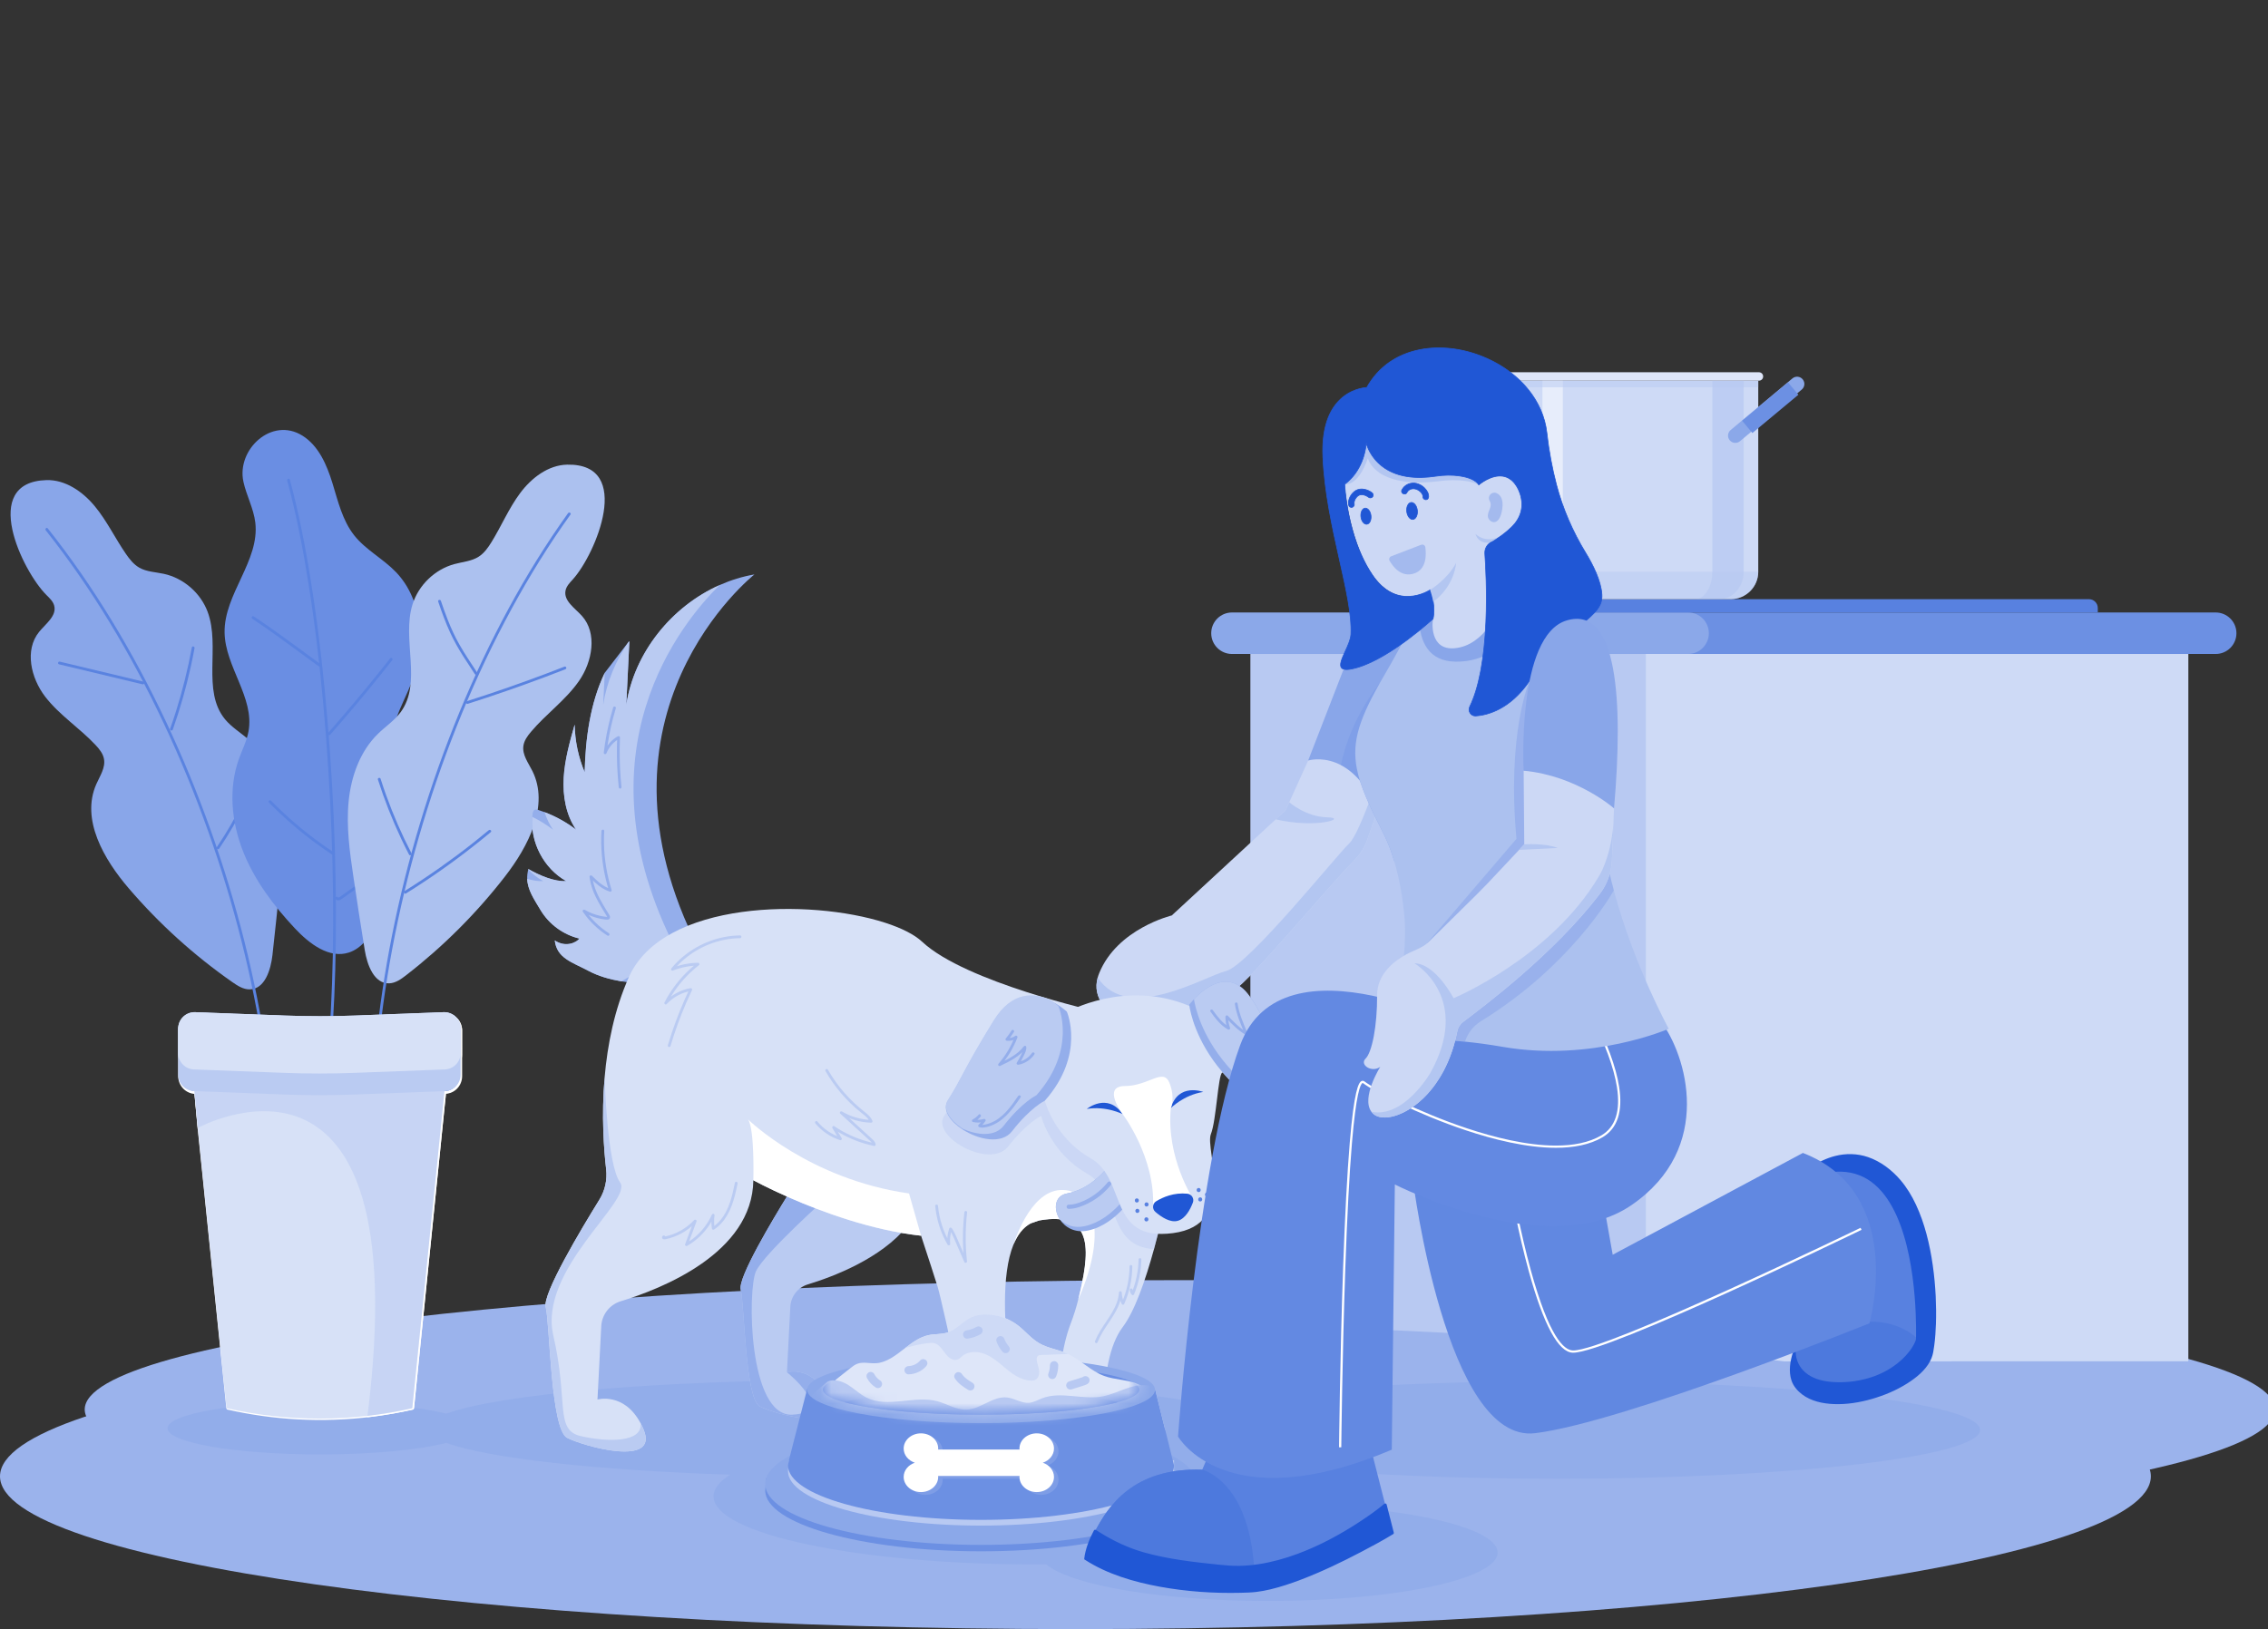
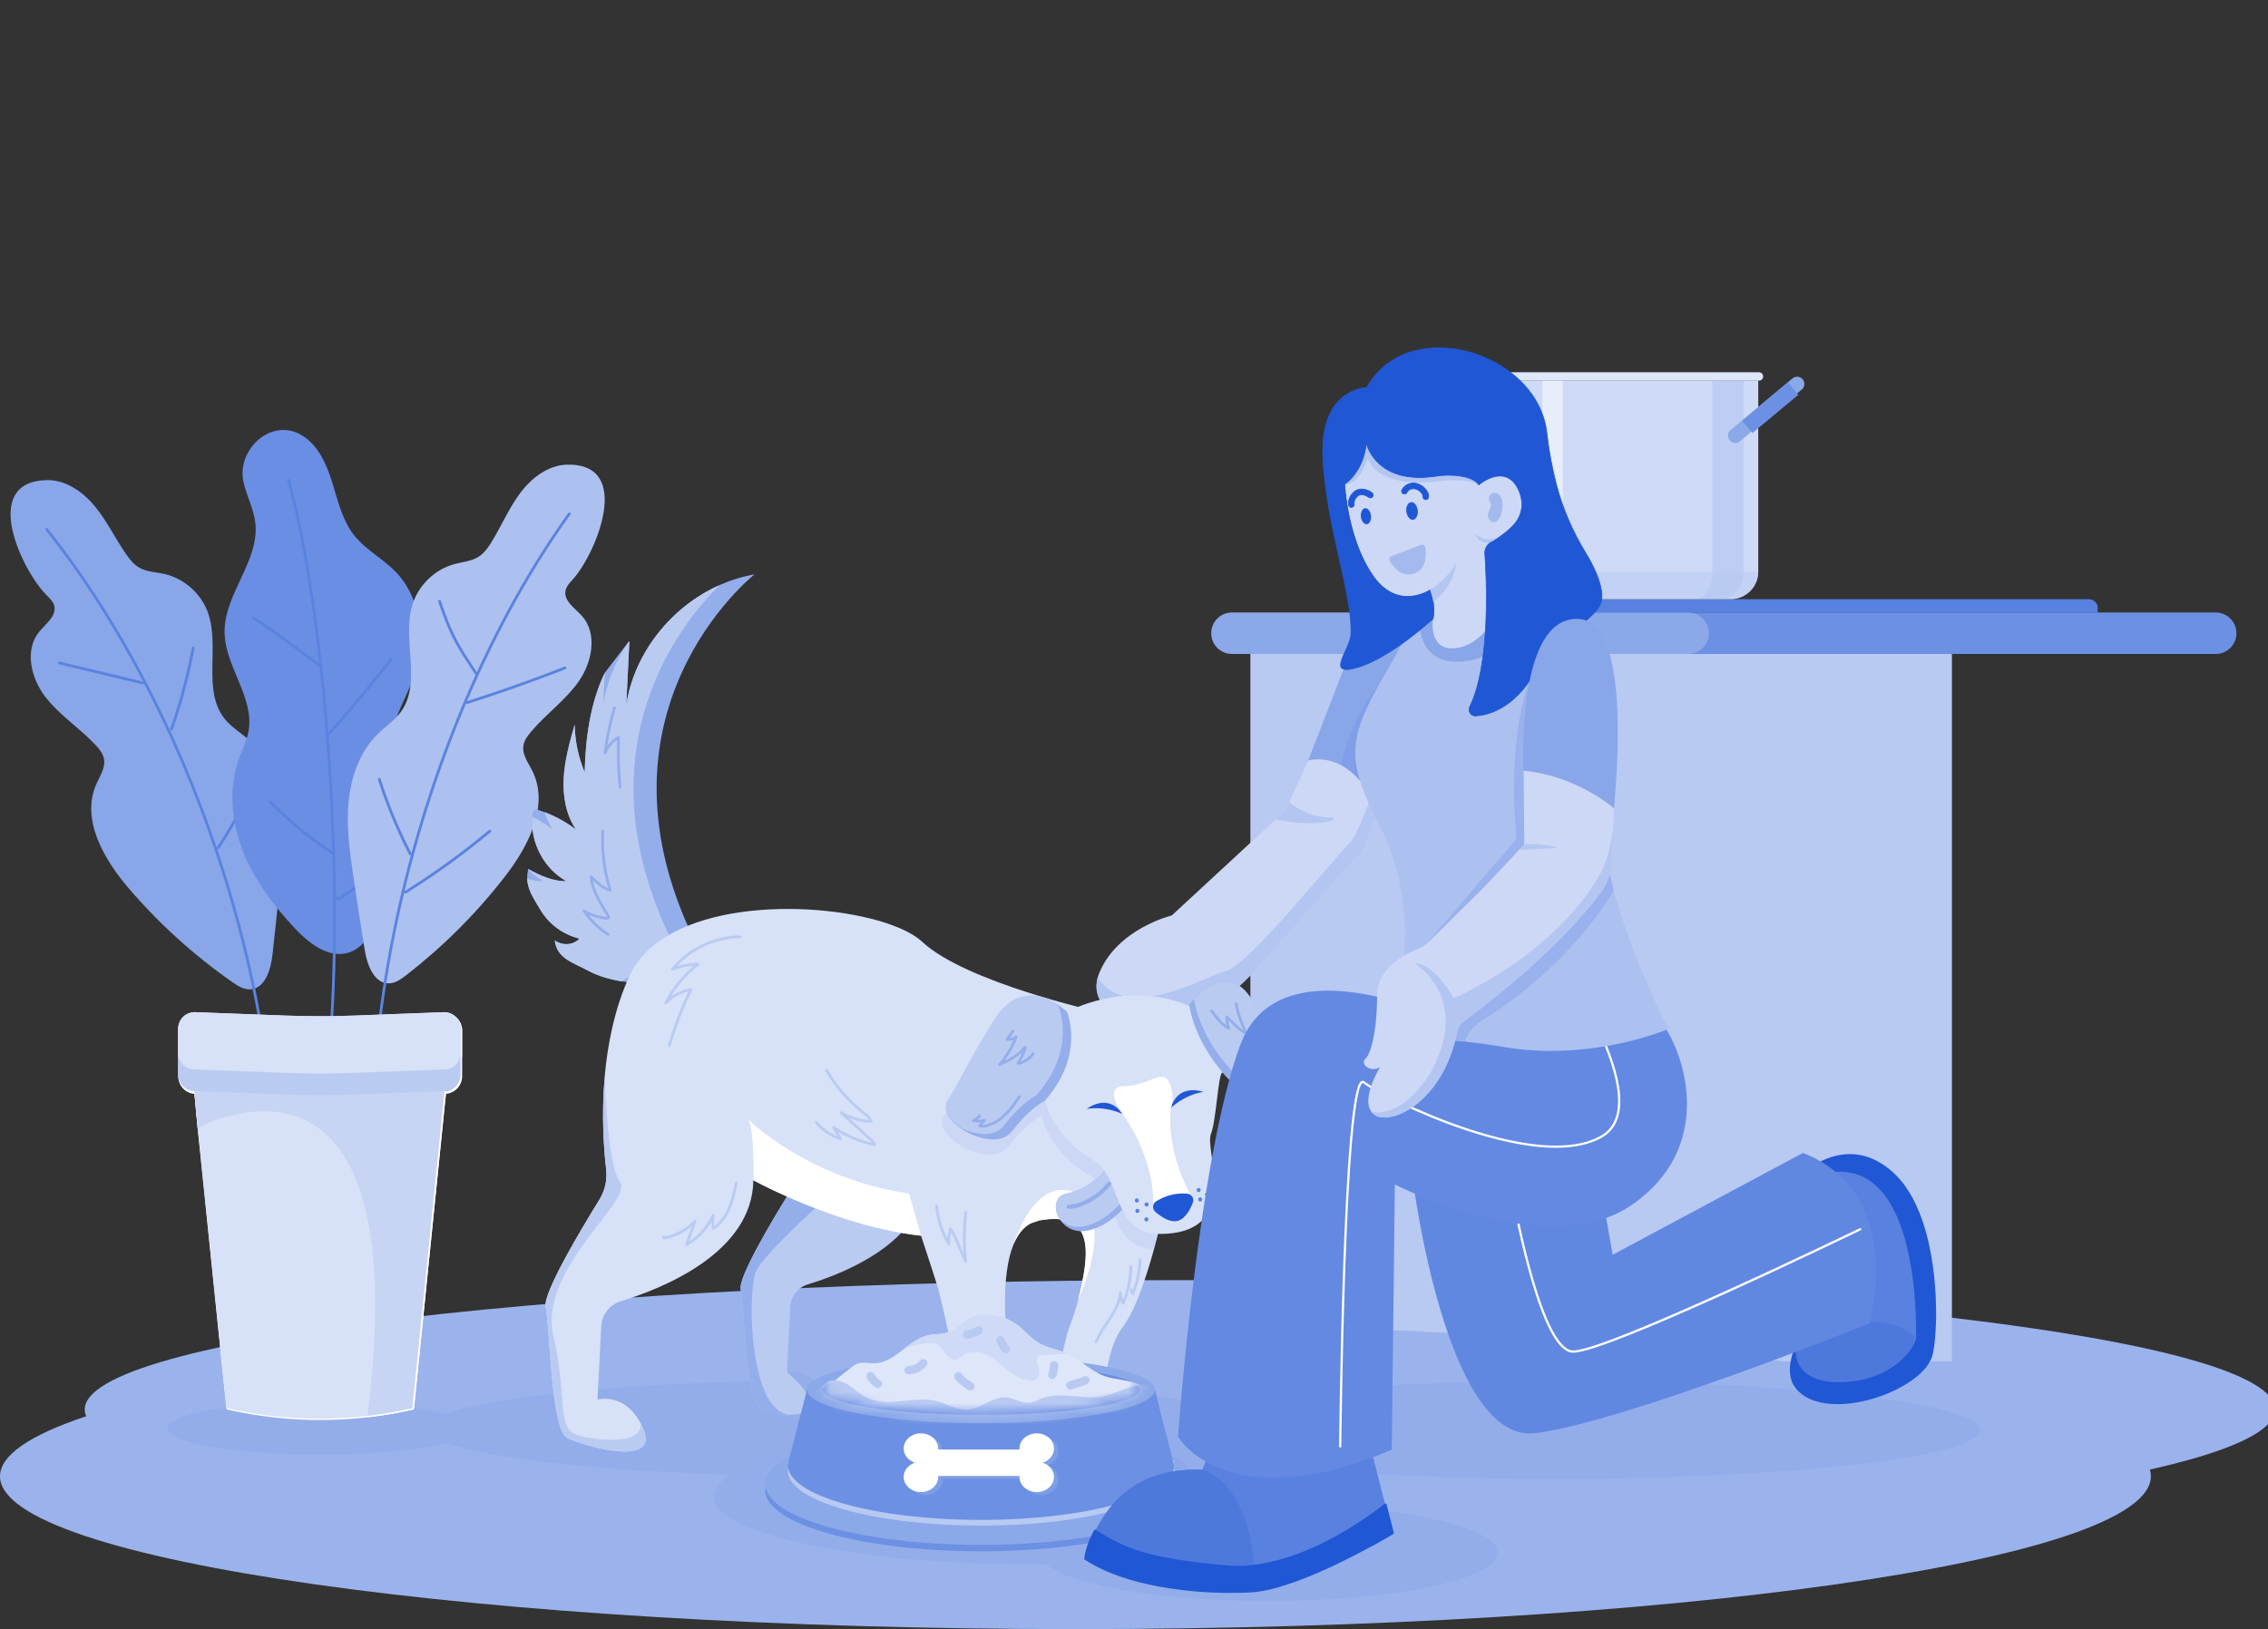
<svg xmlns="http://www.w3.org/2000/svg" width="206" height="148" viewBox="0 0 206 148" fill="none">
  <rect x="0" y="0" width="206" height="148" fill="#333333" stroke="none" />
  <g clip-path="url(#clip0_3384_8093)">
    <path d="M107.168 139.793C162.105 139.793 206.641 134.534 206.641 128.045C206.641 121.557 162.105 116.298 107.168 116.298C52.23 116.298 7.695 121.557 7.695 128.045C7.695 134.534 52.23 139.793 107.168 139.793Z" fill="#9BB3EC" />
    <path d="M177.291 59.411H113.571V123.67H177.291V59.411Z" fill="#B8C9F2" />
-     <path d="M198.765 59.411H149.491V123.67H198.765V59.411Z" fill="#CEDAF6" />
    <path d="M201.248 55.642H128.081C127.04 55.642 126.196 56.486 126.196 57.527V57.527C126.196 58.568 127.04 59.412 128.081 59.412H201.248C202.289 59.412 203.133 58.568 203.133 57.527V57.527C203.133 56.486 202.289 55.642 201.248 55.642Z" fill="#6C90E3" />
    <path d="M153.328 55.642H111.899C110.858 55.642 110.014 56.486 110.014 57.527V57.527C110.014 58.568 110.858 59.412 111.899 59.412H153.328C154.369 59.412 155.213 58.568 155.213 57.527V57.527C155.213 56.486 154.369 55.642 153.328 55.642Z" fill="#8BA8E9" />
    <path d="M189.735 54.433H133.556C133.112 54.433 132.751 54.793 132.751 55.237V55.641H190.54V55.237C190.54 54.793 190.18 54.433 189.736 54.433H189.735Z" fill="#5881E0" />
    <path fill-rule="evenodd" clip-rule="evenodd" d="M159.7 34.578V51.94C159.7 53.314 158.583 54.43 157.202 54.43H139.728C138.354 54.43 137.237 53.314 137.237 51.94V34.578H159.7Z" fill="#CEDAF6" />
    <g opacity="0.5">
      <path fill-rule="evenodd" clip-rule="evenodd" d="M141.953 51.939V34.58H140.098V51.939C140.098 53.317 140.74 54.433 141.531 54.433H142.974C142.41 54.433 141.953 53.317 141.953 51.939Z" fill="white" />
      <g opacity="0.5">
        <path fill-rule="evenodd" clip-rule="evenodd" d="M155.527 34.58V51.939C155.527 53.317 154.825 54.433 153.959 54.433H156.176C157.391 54.433 158.377 53.317 158.377 51.939V34.58H155.527Z" fill="#8BA8E9" />
      </g>
    </g>
    <g opacity="0.5">
      <path fill-rule="evenodd" clip-rule="evenodd" d="M159.7 51.939C159.7 53.313 158.583 54.43 157.202 54.43H139.728C138.354 54.43 137.237 53.313 137.237 51.939H159.7Z" fill="#B8C9F2" />
    </g>
    <path d="M137.152 33.819H159.767C159.976 33.819 160.145 33.988 160.145 34.196V34.204C160.145 34.412 159.976 34.581 159.767 34.581H137.151C136.943 34.581 136.773 34.413 136.773 34.204V34.196C136.773 33.988 136.942 33.819 137.151 33.819H137.152Z" fill="#DEE6F9" />
    <g opacity="0.5">
-       <path d="M159.7 34.581H137.152V35.185H159.7V34.581Z" fill="#B8C9F2" />
-     </g>
+       </g>
    <path d="M157.616 40.235C157.425 40.235 157.237 40.154 157.106 39.995C156.874 39.713 156.914 39.297 157.195 39.065L162.808 34.374C163.09 34.14 163.506 34.182 163.739 34.463C163.971 34.745 163.931 35.161 163.649 35.393L158.037 40.084C157.913 40.186 157.764 40.235 157.616 40.235Z" fill="#8BA8E9" />
    <path d="M162.411 34.742L158.233 38.221L159.166 39.341L163.344 35.862L162.411 34.742Z" fill="#6C90E3" />
    <path d="M97.68 148C151.628 148 195.361 141.785 195.361 134.119C195.361 126.453 151.628 120.238 97.68 120.238C43.733 120.238 0 126.453 0 134.119C0 141.785 43.733 148 97.68 148Z" fill="#9BB3EC" />
    <path d="M141.462 125.476C127.966 125.476 116.097 126.28 109.254 127.496C102.612 126.224 90.528 125.373 76.722 125.373C59.771 125.373 45.417 126.655 40.541 128.426C38.052 127.795 33.84 127.38 29.063 127.38C21.416 127.38 15.216 128.443 15.216 129.755C15.216 131.067 21.416 132.13 29.063 132.13C33.841 132.13 38.053 131.715 40.541 131.084C44.38 132.478 54.095 133.57 66.327 133.971C65.343 134.59 64.809 135.252 64.809 135.942C64.809 139.358 77.922 142.128 94.098 142.128C94.412 142.128 94.724 142.127 95.036 142.125C97.314 144.031 105.484 145.442 115.214 145.442C126.709 145.442 136.027 143.473 136.027 141.046C136.027 139.198 130.632 137.617 122.988 136.967C123.251 136.633 123.388 136.291 123.388 135.942C123.388 135.145 122.674 134.383 121.374 133.683C127.217 134.099 134.097 134.338 141.462 134.338C162.659 134.338 179.843 132.354 179.843 129.907C179.843 127.461 162.659 125.477 141.462 125.477L141.462 125.476Z" fill="#92ADEA" />
    <path d="M17.773 99.261H17.776C17.776 99.261 17.775 99.261 17.773 99.263V99.261Z" fill="#C3D2F4" />
    <path d="M17.773 99.387H17.777C17.747 99.315 17.717 99.243 17.687 99.172C17.687 99.172 17.687 99.172 17.686 99.172L17.712 99.153C17.712 99.153 17.71 99.154 17.709 99.154L17.899 99.264V99.261C17.9 99.244 17.896 99.228 17.889 99.213C17.884 99.197 17.875 99.184 17.863 99.172C17.851 99.159 17.837 99.151 17.822 99.146C17.807 99.138 17.791 99.135 17.773 99.135L17.74 99.14C17.718 99.146 17.7 99.157 17.684 99.172L17.665 99.198C17.653 99.217 17.648 99.239 17.648 99.261V99.264C17.648 99.287 17.653 99.308 17.665 99.328C17.676 99.347 17.691 99.362 17.71 99.374C17.73 99.385 17.751 99.391 17.774 99.391C17.797 99.391 17.818 99.385 17.838 99.374C17.848 99.367 17.858 99.359 17.866 99.351C17.866 99.351 17.866 99.351 17.867 99.351L17.887 99.325L17.899 99.295L17.904 99.261C17.904 99.244 17.901 99.228 17.893 99.213C17.89 99.202 17.885 99.192 17.877 99.185C17.871 99.175 17.863 99.168 17.854 99.162C17.846 99.154 17.837 99.149 17.826 99.146C17.811 99.137 17.794 99.134 17.777 99.135H17.773C17.756 99.134 17.74 99.138 17.725 99.146C17.709 99.151 17.696 99.159 17.684 99.172C17.672 99.183 17.663 99.197 17.658 99.212C17.65 99.227 17.647 99.244 17.648 99.261L17.652 99.294C17.658 99.316 17.669 99.334 17.684 99.35L17.71 99.37C17.729 99.381 17.751 99.387 17.773 99.387L17.773 99.387Z" fill="white" />
    <path d="M40.386 99.261L37.477 127.934C36.138 128.238 34.786 128.468 33.428 128.625C31.983 128.793 30.532 128.876 29.081 128.876C26.306 128.876 23.532 128.571 20.807 127.962L20.684 127.934L18.085 102.586L17.776 99.261H40.385H40.386Z" fill="#799AE6" />
    <path d="M40.259 99.261C40.233 99.518 40.207 99.775 40.18 100.032C40.11 100.725 40.04 101.419 39.97 102.112C39.865 103.144 39.76 104.176 39.656 105.208C39.529 106.459 39.402 107.709 39.275 108.96C39.135 110.339 38.995 111.718 38.856 113.097C38.715 114.479 38.575 115.862 38.435 117.244C38.303 118.542 38.172 119.84 38.04 121.138C37.929 122.227 37.819 123.316 37.708 124.405L37.468 126.772C37.431 127.14 37.37 127.515 37.356 127.885C37.356 127.902 37.352 127.918 37.351 127.934C37.382 127.893 37.413 127.852 37.444 127.812C35.268 128.305 33.05 128.606 30.823 128.709C28.595 128.811 26.38 128.717 24.178 128.43C23.016 128.279 21.862 128.07 20.719 127.812C20.75 127.852 20.781 127.893 20.812 127.934C20.782 127.646 20.753 127.358 20.723 127.07C20.644 126.301 20.566 125.532 20.486 124.764C20.372 123.65 20.258 122.537 20.144 121.424C20.009 120.102 19.873 118.781 19.738 117.459C19.595 116.066 19.452 114.673 19.309 113.279C19.172 111.946 19.036 110.614 18.899 109.281C18.783 108.154 18.668 107.027 18.552 105.9C18.471 105.111 18.39 104.322 18.31 103.533C18.277 103.218 18.244 102.903 18.213 102.588C18.116 101.601 18.029 100.613 17.938 99.625C17.926 99.504 17.915 99.382 17.904 99.261C17.861 99.303 17.819 99.345 17.777 99.387H39.469C39.761 99.387 40.055 99.395 40.347 99.387C40.36 99.387 40.373 99.387 40.386 99.387C40.549 99.387 40.549 99.134 40.386 99.134H18.694C18.402 99.134 18.108 99.127 17.816 99.134C17.803 99.134 17.79 99.134 17.777 99.134C17.713 99.134 17.644 99.192 17.65 99.261C17.747 100.294 17.842 101.328 17.938 102.361C17.963 102.627 17.991 102.893 18.018 103.159L18.229 105.219C18.338 106.277 18.447 107.334 18.555 108.391C18.687 109.683 18.82 110.975 18.952 112.267C19.095 113.662 19.238 115.057 19.381 116.452C19.52 117.803 19.659 119.154 19.797 120.505C19.918 121.681 20.038 122.858 20.159 124.034C20.248 124.901 20.337 125.768 20.426 126.635C20.468 127.05 20.509 127.464 20.553 127.879C20.555 127.897 20.557 127.916 20.559 127.934C20.565 127.988 20.595 128.043 20.652 128.056C22.749 128.53 24.884 128.83 27.031 128.947C29.28 129.069 31.538 128.988 33.773 128.711C35.03 128.554 36.277 128.336 37.512 128.056C37.57 128.043 37.599 127.988 37.605 127.934C37.631 127.677 37.657 127.42 37.684 127.162C37.754 126.469 37.824 125.776 37.894 125.083L38.208 121.986C38.335 120.736 38.462 119.486 38.589 118.235C38.728 116.856 38.868 115.477 39.008 114.098C39.149 112.715 39.289 111.333 39.429 109.951C39.561 108.653 39.692 107.355 39.824 106.057C39.935 104.968 40.045 103.879 40.156 102.789C40.235 102.001 40.316 101.211 40.396 100.423C40.433 100.053 40.483 99.681 40.508 99.31C40.51 99.293 40.511 99.277 40.513 99.261C40.53 99.099 40.277 99.1 40.26 99.261H40.259Z" fill="white" />
    <path d="M40.386 99.26L37.477 127.934C36.137 128.238 34.786 128.468 33.428 128.625C38.039 91.66 18.085 102.586 18.085 102.586L17.776 99.261H40.386V99.26Z" fill="#6A8EE3" />
    <path d="M40.259 99.261C40.233 99.517 40.207 99.773 40.181 100.029C40.11 100.726 40.04 101.423 39.969 102.12C39.865 103.147 39.761 104.174 39.657 105.201C39.529 106.453 39.403 107.705 39.276 108.957L38.857 113.086C38.715 114.475 38.575 115.865 38.434 117.255C38.302 118.55 38.171 119.845 38.039 121.14C37.929 122.231 37.818 123.321 37.708 124.412L37.469 126.767C37.432 127.137 37.368 127.514 37.356 127.886C37.356 127.902 37.353 127.918 37.351 127.935C37.382 127.894 37.413 127.853 37.444 127.812C36.119 128.112 34.779 128.342 33.429 128.498C33.471 128.541 33.513 128.583 33.555 128.625C33.766 126.933 33.94 125.237 34.061 123.536C34.167 122.052 34.234 120.564 34.245 119.074C34.255 117.796 34.225 116.516 34.138 115.24C34.063 114.144 33.946 113.05 33.771 111.965C33.622 111.034 33.429 110.108 33.176 109.2C32.96 108.424 32.7 107.661 32.383 106.92C32.112 106.286 31.797 105.67 31.429 105.086C31.107 104.573 30.742 104.085 30.333 103.638C29.965 103.235 29.562 102.868 29.124 102.542C28.729 102.248 28.307 101.991 27.863 101.777C27.439 101.573 26.998 101.406 26.544 101.278C26.106 101.156 25.658 101.071 25.206 101.018C24.778 100.967 24.347 100.947 23.917 100.953C23.503 100.959 23.09 100.989 22.68 101.04C22.283 101.09 21.889 101.157 21.499 101.242C21.149 101.318 20.803 101.407 20.461 101.509C20.161 101.598 19.863 101.697 19.569 101.804C19.32 101.896 19.074 101.993 18.83 102.097C18.659 102.17 18.489 102.246 18.322 102.327C18.235 102.368 18.136 102.406 18.056 102.459C18.046 102.466 18.034 102.472 18.023 102.477L18.213 102.587C18.123 101.618 18.034 100.649 17.944 99.681C17.93 99.541 17.918 99.401 17.904 99.261C17.862 99.304 17.82 99.346 17.778 99.388H39.465C39.759 99.388 40.055 99.396 40.349 99.388C40.362 99.388 40.374 99.388 40.387 99.388C40.55 99.388 40.55 99.135 40.387 99.135H18.7C18.406 99.135 18.11 99.126 17.816 99.135C17.803 99.135 17.791 99.135 17.778 99.135C17.714 99.135 17.645 99.193 17.651 99.261C17.741 100.23 17.831 101.199 17.921 102.167C17.934 102.307 17.947 102.447 17.96 102.587C17.969 102.682 18.061 102.745 18.151 102.696C18.196 102.672 18.242 102.648 18.287 102.625C18.416 102.561 18.546 102.499 18.677 102.44C18.77 102.398 18.863 102.358 18.956 102.317C18.968 102.312 18.979 102.307 18.991 102.302C18.978 102.308 18.983 102.305 19.009 102.294C19.036 102.284 19.063 102.272 19.09 102.261C19.148 102.237 19.205 102.214 19.262 102.191C19.527 102.086 19.796 101.989 20.067 101.898C20.385 101.792 20.706 101.697 21.031 101.613C21.391 101.52 21.754 101.441 22.12 101.378C22.52 101.308 22.874 101.263 23.29 101.234C23.71 101.203 24.131 101.197 24.551 101.217C24.998 101.239 25.397 101.285 25.827 101.369C26.269 101.455 26.703 101.577 27.125 101.735C27.554 101.896 27.98 102.103 28.386 102.349C28.822 102.614 29.218 102.913 29.594 103.255C30.007 103.632 30.383 104.05 30.718 104.497C31.102 105.008 31.436 105.554 31.729 106.122C32.068 106.778 32.35 107.462 32.59 108.161C32.872 108.982 33.094 109.822 33.275 110.671C33.486 111.664 33.638 112.668 33.748 113.677C33.875 114.851 33.946 116.032 33.976 117.212C34.012 118.589 33.993 119.967 33.934 121.343C33.866 122.929 33.746 124.514 33.588 126.094C33.503 126.939 33.407 127.783 33.302 128.625C33.294 128.688 33.367 128.759 33.429 128.752C34.801 128.593 36.164 128.362 37.511 128.056C37.569 128.043 37.598 127.988 37.604 127.934C37.63 127.678 37.656 127.422 37.682 127.166C37.753 126.469 37.823 125.771 37.894 125.074C37.998 124.048 38.102 123.021 38.207 121.994C38.334 120.742 38.46 119.489 38.588 118.238C38.727 116.861 38.867 115.485 39.007 114.108C39.148 112.719 39.288 111.33 39.429 109.94C39.561 108.645 39.692 107.349 39.824 106.054C39.934 104.964 40.045 103.873 40.155 102.782C40.235 101.997 40.315 101.213 40.394 100.428C40.432 100.056 40.483 99.682 40.507 99.308C40.509 99.292 40.511 99.276 40.512 99.26C40.529 99.098 40.276 99.099 40.259 99.26V99.261Z" fill="white" />
    <path d="M41.847 93.61V97.773C41.847 98.595 41.181 99.261 40.359 99.261L32.2 99.57C30.122 99.649 28.041 99.649 25.961 99.57L17.799 99.261C16.976 99.261 16.311 98.595 16.311 97.773V93.61C16.311 92.788 16.976 92.122 17.799 92.122L26.025 92.432C28.104 92.51 30.185 92.509 32.265 92.43L40.359 92.122C41.181 92.122 41.847 92.788 41.847 93.61Z" fill="#5C84E0" />
    <path d="M41.72 93.61V97.578C41.72 97.683 41.724 97.79 41.715 97.896C41.682 98.294 41.46 98.671 41.13 98.895C40.892 99.056 40.629 99.125 40.345 99.135C40.277 99.137 40.208 99.14 40.139 99.142C39.8 99.155 39.461 99.168 39.122 99.181L35.771 99.308C34.773 99.346 33.775 99.384 32.777 99.421C31.503 99.47 30.229 99.504 28.954 99.502C27.74 99.5 26.527 99.465 25.314 99.419C24.297 99.38 23.28 99.342 22.262 99.303L18.944 99.177L17.976 99.141C17.919 99.139 17.861 99.136 17.804 99.134C17.468 99.123 17.15 99.02 16.896 98.792C16.604 98.531 16.441 98.163 16.437 97.772C16.436 97.687 16.437 97.601 16.437 97.516V94.354C16.437 94.052 16.409 93.734 16.447 93.434C16.533 92.761 17.136 92.235 17.816 92.249C18.029 92.254 18.243 92.265 18.456 92.273C19.468 92.311 20.48 92.349 21.492 92.387C22.603 92.429 23.714 92.471 24.825 92.513C25.656 92.544 26.487 92.578 27.319 92.596C29.034 92.633 30.749 92.614 32.464 92.549C33.316 92.516 34.167 92.484 35.019 92.451L38.51 92.318C39.124 92.295 39.741 92.256 40.356 92.248C41.107 92.239 41.713 92.871 41.722 93.609C41.724 93.772 41.977 93.773 41.975 93.609C41.965 92.761 41.301 92.047 40.449 91.997C40.265 91.987 40.077 92.006 39.892 92.013C38.903 92.05 37.913 92.088 36.923 92.126C35.785 92.169 34.648 92.213 33.511 92.256C32.648 92.288 31.785 92.325 30.922 92.343C29.214 92.38 27.506 92.36 25.8 92.296C24.923 92.263 24.047 92.23 23.17 92.197C21.992 92.152 20.815 92.108 19.637 92.064C19.026 92.041 18.413 92.002 17.801 91.995C17 91.985 16.303 92.611 16.2 93.399C16.159 93.711 16.185 94.04 16.185 94.353V97.542C16.185 97.63 16.183 97.72 16.185 97.808C16.195 98.222 16.365 98.622 16.658 98.915C16.947 99.203 17.339 99.372 17.747 99.387C17.805 99.389 17.862 99.39 17.921 99.392L20.359 99.485C21.544 99.53 22.729 99.575 23.914 99.62C24.591 99.646 25.268 99.671 25.946 99.697C28.033 99.775 30.123 99.776 32.21 99.697C32.86 99.672 33.51 99.647 34.16 99.623C35.342 99.578 36.525 99.533 37.707 99.488C38.542 99.456 39.377 99.425 40.212 99.393C40.261 99.391 40.311 99.389 40.36 99.387C40.753 99.375 41.117 99.251 41.418 98.993C41.726 98.729 41.919 98.35 41.965 97.948C41.979 97.829 41.975 97.709 41.975 97.589V93.61C41.975 93.447 41.722 93.447 41.722 93.61H41.72Z" fill="white" />
    <path d="M41.847 93.61V95.815C41.847 96.637 41.181 97.303 40.359 97.303L32.2 97.612C30.122 97.691 28.041 97.691 25.961 97.612L17.799 97.303C16.976 97.303 16.311 96.637 16.311 95.815V93.61C16.311 92.788 16.976 92.122 17.799 92.122L26.025 92.432C28.104 92.51 30.185 92.509 32.265 92.43L40.359 92.122C41.181 92.122 41.847 92.788 41.847 93.61Z" fill="#799AE6" />
    <path d="M41.72 93.61C41.72 94.356 41.739 95.104 41.72 95.851C41.702 96.597 41.087 97.156 40.358 97.177C40.208 97.181 40.058 97.188 39.908 97.194C39.04 97.227 38.171 97.26 37.302 97.292C36.232 97.333 35.163 97.373 34.092 97.414C33.474 97.437 32.855 97.461 32.237 97.484C30.34 97.556 28.442 97.564 26.544 97.506C25.931 97.487 25.317 97.461 24.705 97.438C23.678 97.399 22.652 97.36 21.625 97.322C20.649 97.285 19.673 97.248 18.697 97.211C18.436 97.201 18.176 97.191 17.915 97.181C17.876 97.18 17.838 97.178 17.798 97.177C17.434 97.166 17.095 97.037 16.835 96.778C16.575 96.518 16.439 96.176 16.436 95.814C16.435 95.691 16.436 95.566 16.436 95.441V93.926C16.436 93.797 16.432 93.667 16.438 93.538C16.455 93.17 16.631 92.821 16.908 92.579C17.198 92.325 17.56 92.239 17.935 92.253C18.647 92.28 19.36 92.307 20.072 92.334C21.157 92.374 22.241 92.415 23.326 92.456C24.127 92.486 24.929 92.516 25.73 92.546C27.113 92.598 28.496 92.625 29.88 92.612C30.895 92.603 31.909 92.57 32.924 92.531C33.85 92.496 34.775 92.461 35.701 92.425C36.753 92.385 37.805 92.346 38.857 92.305C39.357 92.286 39.858 92.253 40.359 92.248C41.108 92.24 41.712 92.873 41.72 93.609C41.722 93.772 41.975 93.773 41.973 93.609C41.965 92.838 41.407 92.148 40.637 92.019C40.432 91.985 40.233 91.999 40.027 92.007C39.183 92.039 38.339 92.071 37.494 92.103C36.397 92.145 35.299 92.187 34.202 92.228C33.568 92.252 32.933 92.276 32.3 92.301C30.353 92.375 28.404 92.382 26.456 92.318C25.861 92.299 25.267 92.275 24.672 92.252C23.616 92.213 22.56 92.173 21.504 92.133C20.534 92.097 19.563 92.061 18.593 92.024C18.353 92.015 18.112 92.006 17.872 91.997C17.393 91.979 16.921 92.168 16.6 92.527C16.35 92.806 16.203 93.164 16.185 93.538C16.179 93.67 16.183 93.802 16.183 93.935V95.479C16.183 95.603 16.181 95.727 16.183 95.85C16.193 96.232 16.337 96.597 16.588 96.883C16.921 97.264 17.376 97.413 17.867 97.432C18.541 97.457 19.216 97.483 19.891 97.508L23.184 97.633L25.662 97.727C27.08 97.78 28.498 97.807 29.916 97.793C30.921 97.783 31.924 97.749 32.928 97.711C33.888 97.675 34.847 97.638 35.807 97.602C36.863 97.562 37.919 97.522 38.975 97.482C39.323 97.469 39.67 97.456 40.017 97.443C40.216 97.435 40.422 97.439 40.618 97.408C41.377 97.29 41.952 96.614 41.971 95.851C41.98 95.468 41.971 95.083 41.971 94.7V93.61C41.971 93.447 41.718 93.447 41.718 93.61H41.72Z" fill="white" />
    <path d="M4.214 43.616C5.935 43.566 7.507 44.656 8.605 45.983C9.702 47.309 10.451 48.886 11.426 50.305C11.764 50.796 12.143 51.282 12.661 51.575C13.329 51.954 14.134 51.968 14.885 52.132C16.673 52.523 18.223 53.869 18.861 55.585C20.03 58.73 18.307 62.76 20.443 65.348C21.041 66.073 21.869 66.563 22.574 67.185C24.287 68.695 25.212 70.942 25.546 73.201C25.878 75.46 25.673 77.76 25.451 80.032C25.232 82.278 24.997 84.52 24.747 86.762C24.594 88.126 24.045 89.869 22.671 89.883C22.099 89.889 21.584 89.557 21.114 89.23C17.634 86.802 14.463 83.933 11.701 80.712C9.427 78.06 7.336 74.446 8.743 71.248C9.072 70.499 9.596 69.745 9.443 68.941C9.353 68.46 9.031 68.06 8.698 67.702C7.249 66.144 5.396 64.975 4.101 63.287C2.805 61.599 2.211 59.051 3.555 57.401C4.16 56.659 5.167 55.949 4.923 55.023C4.821 54.633 4.507 54.342 4.22 54.058C2.036 51.889 -1.867 43.793 4.214 43.616V43.616Z" fill="#89A6E9" />
    <path d="M4.156 48.18C6.259 50.83 8.18 53.623 9.939 56.513C11.746 59.481 13.383 62.553 14.863 65.696C16.37 68.896 17.715 72.171 18.901 75.503C20.072 78.795 21.089 82.141 21.942 85.529C22.771 88.821 23.445 92.152 23.939 95.509C24.001 95.933 24.06 96.357 24.117 96.781C24.138 96.94 24.392 96.942 24.37 96.781C23.923 93.424 23.298 90.092 22.513 86.797C21.697 83.367 20.71 79.977 19.566 76.642C18.421 73.302 17.116 70.015 15.652 66.801C14.192 63.593 12.571 60.456 10.779 57.421C9.045 54.485 7.149 51.644 5.071 48.941C4.828 48.625 4.583 48.312 4.335 48C4.234 47.872 4.056 48.052 4.156 48.179V48.18Z" fill="#5A83E0" />
    <path d="M13.016 61.923C11.04 61.45 9.065 60.977 7.089 60.505C6.536 60.372 5.983 60.24 5.431 60.108C5.272 60.07 5.205 60.314 5.364 60.352C7.34 60.825 9.315 61.298 11.291 61.77C11.843 61.903 12.396 62.035 12.949 62.167C13.107 62.205 13.175 61.961 13.016 61.923Z" fill="#5A83E0" />
    <path d="M15.697 66.277C16.362 64.396 16.911 62.473 17.339 60.524C17.459 59.979 17.569 59.433 17.669 58.885C17.698 58.725 17.455 58.657 17.425 58.818C17.064 60.781 16.583 62.722 15.983 64.626C15.815 65.157 15.638 65.686 15.452 66.211C15.398 66.365 15.642 66.431 15.697 66.278V66.277Z" fill="#5A83E0" />
    <path d="M19.911 77.09C20.768 75.822 21.541 74.496 22.22 73.124C22.412 72.738 22.596 72.347 22.772 71.953C22.8 71.891 22.79 71.817 22.727 71.779C22.673 71.748 22.582 71.762 22.553 71.825C21.927 73.222 21.206 74.576 20.398 75.876C20.169 76.242 19.934 76.604 19.692 76.962C19.6 77.097 19.82 77.224 19.91 77.09H19.911Z" fill="#5A83E0" />
    <path d="M27.485 39.587C28.946 40.511 29.682 42.226 30.191 43.876C30.701 45.527 31.098 47.275 32.169 48.631C33.216 49.956 34.792 50.754 35.962 51.971C38.463 54.576 38.681 58.773 37.337 62.125C36.522 64.156 35.178 66.236 35.729 68.355C35.943 69.176 36.427 69.896 36.788 70.664C37.808 72.832 37.821 75.374 37.221 77.693C36.621 80.012 35.449 82.142 34.162 84.163C33.54 85.14 32.811 86.16 31.712 86.528C29.908 87.131 28.087 85.73 26.786 84.341C24.84 82.266 23.095 79.948 22.058 77.299C21.021 74.65 20.74 71.633 21.697 68.955C21.996 68.117 22.413 67.314 22.572 66.439C23.13 63.374 20.447 60.577 20.399 57.461C20.344 53.96 23.61 50.939 23.188 47.463C23.033 46.187 22.385 45.023 22.11 43.768C21.468 40.846 24.683 37.817 27.485 39.588L27.485 39.587Z" fill="#6A8EE3" />
    <path d="M26.085 43.649C26.913 46.713 27.513 49.836 28.012 52.969C28.595 56.629 29.029 60.312 29.366 64.002C29.721 67.881 29.967 71.769 30.113 75.661C30.252 79.395 30.3 83.133 30.226 86.868C30.162 90.127 30.011 93.388 29.683 96.631C29.646 96.985 29.608 97.338 29.568 97.691C29.55 97.853 29.803 97.852 29.821 97.691C30.187 94.509 30.362 91.306 30.45 88.105C30.552 84.409 30.527 80.71 30.413 77.014C30.292 73.121 30.069 69.23 29.739 65.349C29.423 61.633 29.012 57.922 28.462 54.233C27.98 51.003 27.398 47.781 26.599 44.613C26.512 44.269 26.422 43.925 26.329 43.582C26.287 43.425 26.043 43.491 26.085 43.649Z" fill="#5A83E0" />
    <path d="M29.091 60.324C27.53 59.184 25.979 58.026 24.395 56.916C23.949 56.603 23.499 56.295 23.044 55.995C22.907 55.905 22.781 56.124 22.916 56.214C24.522 57.271 26.063 58.424 27.615 59.558C28.064 59.886 28.514 60.214 28.963 60.543C29.018 60.583 29.104 60.552 29.137 60.497C29.174 60.433 29.147 60.364 29.091 60.324V60.324Z" fill="#5A83E0" />
    <path d="M29.991 66.749C30.747 65.89 31.493 65.023 32.23 64.149C32.967 63.274 33.694 62.391 34.412 61.501C34.818 60.997 35.22 60.492 35.619 59.983C35.661 59.929 35.672 59.857 35.619 59.804C35.575 59.761 35.482 59.75 35.44 59.804C34.733 60.704 34.017 61.595 33.291 62.479C32.565 63.362 31.829 64.239 31.084 65.106C30.663 65.597 30.239 66.084 29.812 66.569C29.704 66.691 29.883 66.871 29.991 66.748V66.749Z" fill="#5A83E0" />
    <path d="M30.255 77.391C28.665 76.339 27.162 75.158 25.766 73.859C25.373 73.494 24.988 73.12 24.612 72.736C24.498 72.62 24.319 72.799 24.433 72.915C25.105 73.599 25.803 74.256 26.529 74.883C27.258 75.513 28.014 76.114 28.793 76.682C29.231 77.001 29.675 77.31 30.127 77.609C30.264 77.699 30.391 77.48 30.255 77.391Z" fill="#5A83E0" />
    <path d="M30.47 81.623C30.51 81.762 30.639 81.812 30.773 81.792C30.92 81.77 31.032 81.677 31.149 81.592C31.453 81.375 31.757 81.156 32.062 80.939C32.669 80.502 33.277 80.067 33.885 79.63C34.232 79.382 34.579 79.133 34.925 78.884C34.981 78.844 35.008 78.774 34.971 78.711C34.939 78.656 34.854 78.625 34.798 78.665C33.667 79.476 32.538 80.287 31.407 81.097C31.253 81.208 31.099 81.318 30.945 81.429C30.892 81.466 30.842 81.51 30.78 81.531C30.756 81.539 30.728 81.537 30.706 81.545C30.679 81.554 30.708 81.535 30.715 81.556C30.67 81.399 30.425 81.466 30.47 81.623H30.47Z" fill="#5A83E0" />
    <path d="M51.516 42.212C49.795 42.247 48.279 43.413 47.248 44.792C46.217 46.171 45.546 47.783 44.642 49.248C44.329 49.755 43.974 50.258 43.471 50.578C42.823 50.99 42.019 51.043 41.277 51.244C39.51 51.721 38.028 53.142 37.475 54.888C36.463 58.087 38.382 62.027 36.376 64.717C35.815 65.47 35.011 66.001 34.338 66.656C32.701 68.249 31.887 70.539 31.666 72.812C31.444 75.085 31.763 77.372 32.096 79.631C32.425 81.862 32.77 84.091 33.13 86.317C33.349 87.673 33.984 89.386 35.356 89.333C35.929 89.311 36.427 88.954 36.88 88.603C40.236 86.007 43.262 82.986 45.862 79.633C48.003 76.872 49.914 73.16 48.352 70.035C47.985 69.303 47.426 68.576 47.538 67.765C47.605 67.281 47.907 66.865 48.222 66.491C49.592 64.863 51.385 63.605 52.596 61.855C53.807 60.106 54.275 57.531 52.852 55.949C52.21 55.237 51.17 54.578 51.369 53.641C51.452 53.246 51.752 52.94 52.023 52.642C54.098 50.368 57.599 42.091 51.516 42.212H51.516Z" fill="#ACC1EF" />
    <path d="M51.596 46.619C49.618 49.379 47.83 52.273 46.209 55.256C44.545 58.321 43.058 61.48 41.729 64.703C40.377 67.984 39.191 71.334 38.167 74.731C37.151 78.103 36.294 81.524 35.607 84.978C34.943 88.317 34.435 91.688 34.109 95.078C34.07 95.484 34.034 95.891 33.999 96.298C33.986 96.461 34.239 96.46 34.253 96.298C34.536 92.904 35.003 89.526 35.632 86.179C36.276 82.753 37.087 79.358 38.055 76.009C39.032 72.626 40.17 69.289 41.47 66.016C42.768 62.749 44.229 59.546 45.867 56.435C47.443 53.441 49.183 50.531 51.109 47.748C51.342 47.413 51.577 47.079 51.815 46.747C51.91 46.614 51.69 46.488 51.597 46.619L51.596 46.619Z" fill="#5A83E0" />
    <path d="M43.345 61.111C42.797 60.271 42.23 59.442 41.735 58.57C41.324 57.847 40.976 57.092 40.672 56.318C40.447 55.746 40.242 55.167 40.045 54.585C39.993 54.431 39.748 54.497 39.8 54.652C40.125 55.609 40.469 56.563 40.893 57.482C41.232 58.219 41.632 58.924 42.066 59.609C42.413 60.156 42.772 60.695 43.126 61.238C43.214 61.374 43.434 61.247 43.344 61.11L43.345 61.111Z" fill="#5A83E0" />
    <path d="M42.493 63.939C43.655 63.569 44.812 63.184 45.964 62.785C47.121 62.385 48.273 61.969 49.42 61.54C50.064 61.299 50.706 61.053 51.345 60.803C51.409 60.778 51.453 60.718 51.434 60.647C51.418 60.587 51.342 60.534 51.278 60.559C50.143 61.002 49.002 61.432 47.855 61.847C46.704 62.264 45.547 62.667 44.386 63.055C43.734 63.273 43.081 63.486 42.426 63.695C42.272 63.744 42.338 63.989 42.493 63.939Z" fill="#5A83E0" />
    <path d="M37.371 77.511C36.496 75.821 35.733 74.075 35.089 72.284C34.906 71.778 34.733 71.268 34.57 70.755C34.521 70.601 34.276 70.667 34.326 70.822C34.91 72.656 35.616 74.451 36.437 76.191C36.666 76.678 36.905 77.16 37.153 77.638C37.227 77.783 37.446 77.655 37.371 77.51L37.371 77.511Z" fill="#5A83E0" />
    <path d="M36.877 81.168C37.927 80.513 38.96 79.83 39.973 79.12C40.983 78.412 41.974 77.677 42.945 76.916C43.495 76.486 44.038 76.047 44.574 75.6C44.7 75.496 44.52 75.317 44.395 75.421C43.452 76.206 42.489 76.967 41.506 77.7C40.522 78.434 39.519 79.142 38.496 79.823C37.92 80.207 37.337 80.583 36.749 80.95C36.611 81.036 36.738 81.255 36.877 81.168L36.877 81.168Z" fill="#5A83E0" />
    <path d="M17.65 99.124H17.654C17.654 99.124 17.653 99.125 17.65 99.127V99.124Z" fill="#C3D2F4" />
    <path d="M17.65 99.251H17.654C17.624 99.178 17.595 99.106 17.565 99.035C17.565 99.035 17.564 99.035 17.564 99.035L17.589 99.016C17.589 99.016 17.587 99.017 17.586 99.018C17.65 99.055 17.714 99.091 17.777 99.127V99.125C17.777 99.107 17.774 99.091 17.766 99.076C17.761 99.06 17.752 99.047 17.74 99.035C17.729 99.023 17.715 99.015 17.7 99.01C17.684 99.001 17.668 98.998 17.651 98.999L17.617 99.003C17.596 99.01 17.578 99.02 17.562 99.035L17.542 99.061C17.531 99.08 17.525 99.102 17.525 99.125V99.127C17.525 99.15 17.531 99.171 17.542 99.191C17.553 99.21 17.569 99.225 17.588 99.237C17.607 99.248 17.629 99.254 17.652 99.254C17.674 99.254 17.696 99.248 17.715 99.237C17.726 99.23 17.735 99.222 17.744 99.215C17.744 99.215 17.744 99.215 17.745 99.214L17.764 99.189L17.777 99.158L17.781 99.125C17.782 99.107 17.778 99.091 17.771 99.076C17.767 99.065 17.762 99.056 17.754 99.048C17.748 99.039 17.741 99.031 17.731 99.025C17.724 99.018 17.714 99.012 17.703 99.009C17.688 99.001 17.672 98.998 17.655 98.998H17.651C17.633 98.998 17.617 99.001 17.602 99.009C17.586 99.014 17.573 99.023 17.562 99.035C17.549 99.046 17.541 99.06 17.536 99.075C17.527 99.091 17.524 99.107 17.525 99.124L17.529 99.158C17.536 99.179 17.547 99.198 17.562 99.213L17.587 99.233C17.607 99.244 17.628 99.25 17.651 99.25L17.65 99.251Z" fill="white" />
    <path d="M40.37 99.124L37.448 127.933C36.102 128.238 34.744 128.469 33.38 128.627C31.928 128.795 30.47 128.879 29.012 128.879C26.225 128.879 23.437 128.573 20.699 127.96L20.576 127.933L17.964 102.465L17.654 99.124H40.37H40.37Z" fill="#D7E1F7" />
    <g opacity="0.35">
      <path d="M40.37 99.124L37.448 127.933C36.102 128.238 34.744 128.469 33.38 128.627C38.013 91.488 17.964 102.466 17.964 102.466L17.654 99.125H40.37L40.37 99.124Z" fill="#A8BDEF" />
    </g>
    <path d="M41.839 93.447V97.629C41.839 98.456 41.17 99.125 40.343 99.125L32.146 99.436C30.058 99.514 27.967 99.514 25.878 99.436L17.677 99.125C16.851 99.125 16.182 98.456 16.182 97.629V93.447C16.182 92.621 16.851 91.951 17.677 91.951L25.942 92.262C28.031 92.34 30.122 92.34 32.211 92.261L40.343 91.951C41.169 91.951 41.839 92.62 41.839 93.447Z" fill="#BACBF2" />
    <path d="M41.839 93.447V95.662C41.839 96.487 41.17 97.158 40.343 97.158L32.146 97.468C30.058 97.547 27.967 97.547 25.878 97.468L17.677 97.158C16.851 97.158 16.182 96.488 16.182 95.662V93.447C16.182 92.621 16.851 91.951 17.677 91.951L25.942 92.262C28.031 92.34 30.122 92.34 32.211 92.261L40.343 91.951C41.169 91.951 41.839 92.62 41.839 93.447Z" fill="#D7E1F7" />
    <path d="M126.496 69.626L124.218 76.202C123.961 76.941 123.544 77.615 122.995 78.173C120.495 80.716 113.59 89.045 112.066 89.977C110.225 91.104 105.18 94.029 105.18 94.029C105.18 94.029 98.667 92.551 99.703 88.809C99.738 88.675 99.785 88.539 99.843 88.399C101.492 84.357 106.431 83.166 106.431 83.166L115.876 74.435H115.877L116.775 73.603L117.102 72.882L118.82 69.091L120.306 67.798L125.025 66.726L125.9 68.451L126.497 69.626L126.496 69.626Z" fill="#CCD8F5" />
    <path d="M126.496 69.626L124.218 76.202C123.961 76.941 123.544 77.615 122.995 78.173C120.495 80.716 113.59 89.045 112.066 89.977C110.225 91.104 105.18 94.029 105.18 94.029C105.18 94.029 98.667 92.551 99.703 88.809C102.447 92.995 109.344 88.715 111.364 88.212C113.386 87.707 121.478 77.607 122.54 76.63C123.601 75.654 125.899 68.451 125.899 68.451L126.496 69.626V69.626Z" fill="#B3C6F1" />
    <path d="M129.768 57.193L127.599 65.001L125.221 73.85C124.217 71.353 122.943 70.11 121.797 69.509C121.636 69.424 121.477 69.352 121.322 69.291C119.924 68.743 118.819 69.092 118.819 69.092L121.986 60.932L127.094 54.657L129.768 57.193Z" fill="#89A6E9" />
    <path d="M115.876 74.435L116.775 73.604L117.102 72.883C117.102 72.883 118.587 74.202 120.543 74.25C122.499 74.3 119.584 75.309 115.876 74.434V74.435Z" fill="#B3C6F1" />
    <g opacity="0.3">
      <path d="M129.768 57.193L127.599 65.001L125.221 73.85C124.217 71.353 122.944 70.11 121.797 69.509C122.676 65.189 125.286 62.129 125.286 62.129L129.768 57.193Z" fill="#6A8EE3" />
    </g>
-     <path d="M129.224 76.562C127.955 76.468 127.146 77.179 126.637 78.231C126.464 77.653 126.267 77.093 126.042 76.558C125.916 76.258 125.781 75.966 125.637 75.682C124.378 73.212 123.555 71.444 123.242 69.829C123.313 70.136 124.149 73.409 127.442 73.765C130.898 74.139 135.815 72.572 136.956 73.765C138.096 74.958 133.536 76.882 129.223 76.562H129.224Z" fill="#8DA9EA" />
    <path d="M101.131 97.092L99.982 105.863C99.982 105.863 96.657 108.46 91.992 110.13C87.552 108.764 84.124 106.867 84.124 106.867C84.103 108.626 83.436 110.117 82.424 111.372C80.019 114.348 75.664 115.99 73.372 116.686C72.468 116.96 71.834 117.771 71.785 118.713L71.478 124.662L71.485 124.66C71.623 124.624 73.937 124.064 75.212 127.081C76.525 130.193 70.372 128.464 69.022 127.773C67.672 127.081 67.625 118.529 67.278 117.147C67.013 116.084 70.158 110.831 71.63 108.452C71.665 108.396 71.698 108.341 71.729 108.283C72.117 107.581 72.277 106.773 72.183 105.972C72.114 105.383 72.041 104.617 71.991 103.719C71.802 100.301 71.96 94.989 74.037 90.363C74.986 88.247 76.996 86.835 79.474 85.971C80.804 86.399 81.86 86.928 82.491 87.518C86.017 90.817 96.801 93.208 96.801 93.208L101.131 97.092Z" fill="#BACBF2" />
    <path d="M75.212 127.082C76.525 130.193 70.372 128.465 69.022 127.773C67.672 127.082 67.625 118.53 67.278 117.147C67.013 116.085 70.158 110.831 71.63 108.452C71.665 108.397 71.698 108.341 71.729 108.283C72.117 107.581 72.277 106.773 72.183 105.972C72.114 105.383 72.041 104.617 71.991 103.719L76.467 103.811L75.179 108.72C75.179 108.72 69.472 113.813 68.675 115.469C67.877 117.126 67.954 128.725 71.971 128.52C75.988 128.316 71.478 124.662 71.478 124.662L71.485 124.66C71.623 124.624 73.937 124.064 75.212 127.082Z" fill="#94AEEB" />
    <path d="M57.12 58.277C57.134 58.281 57.148 58.286 57.162 58.293C57.07 60.203 56.977 62.114 56.885 64.024C57.62 59.278 61.001 55.091 65.367 53.149C66.375 52.701 67.435 52.373 68.526 52.185C68.526 52.185 52.483 64.858 63.508 86.279L58.157 89.371C57.584 89.316 57.007 89.25 56.438 89.151C55.39 88.972 54.364 88.688 53.429 88.189C51.987 87.419 50.574 87.064 50.389 85.439C51.431 86.13 52.413 85.579 52.628 85.265C51.169 84.921 49.865 83.965 49.097 82.678C48.495 81.671 47.92 80.843 47.885 79.836C47.876 79.57 47.904 79.291 47.981 78.993C47.984 78.979 47.988 78.963 47.991 78.949C48.967 79.515 50.365 80.118 51.424 80.041C49.397 78.905 48.15 76.519 48.346 74.208C48.354 74.12 48.364 74.032 48.375 73.945C48.395 73.794 48.44 73.618 48.58 73.559C48.678 73.518 48.788 73.549 48.888 73.581C49.08 73.642 49.27 73.708 49.459 73.78C50.485 74.168 51.455 74.707 52.326 75.375C51.397 74.015 51.105 72.301 51.2 70.656C51.295 69.013 51.746 67.413 52.196 65.829C52.222 67.311 52.532 68.789 53.105 70.156C53.178 67.072 53.611 63.871 54.928 61.123L57.12 58.277Z" fill="#94AEEB" />
    <path d="M61.411 86.279L56.438 89.152C55.39 88.972 54.364 88.689 53.43 88.189C51.987 87.419 50.574 87.064 50.39 85.439C51.431 86.13 52.413 85.58 52.628 85.266C51.169 84.921 49.866 83.966 49.097 82.678C48.495 81.671 47.92 80.844 47.885 79.837C48.388 79.988 48.887 80.073 49.328 80.041C48.828 79.761 48.376 79.406 47.981 78.993C47.984 78.979 47.988 78.964 47.992 78.949C48.968 79.516 50.365 80.119 51.425 80.041C49.397 78.905 48.15 76.519 48.347 74.208C49.011 74.534 49.642 74.925 50.23 75.375C49.894 74.883 49.641 74.345 49.459 73.781C50.485 74.169 51.456 74.707 52.327 75.375C51.397 74.016 51.106 72.301 51.2 70.657C51.295 69.013 51.747 67.413 52.196 65.829C52.222 67.312 52.532 68.789 53.105 70.157C53.178 67.072 53.611 63.872 54.928 61.124C54.882 62.091 54.835 63.058 54.788 64.024C55.108 61.956 55.932 59.994 57.12 58.277C57.134 58.281 57.149 58.286 57.163 58.293C57.07 60.203 56.977 62.114 56.885 64.024C57.62 59.279 61.001 55.091 65.367 53.149C61.976 56.48 52.156 68.298 61.411 86.279Z" fill="#BACBF2" />
    <path d="M55.303 84.778C54.457 84.24 53.724 83.53 53.16 82.7L52.988 82.872C53.376 83.098 53.795 83.275 54.228 83.392C54.447 83.451 54.669 83.495 54.893 83.524C55.07 83.548 55.386 83.609 55.406 83.344C55.414 83.242 55.362 83.153 55.311 83.07C55.254 82.976 55.196 82.882 55.138 82.788C55.023 82.6 54.907 82.41 54.795 82.219C54.572 81.84 54.361 81.452 54.186 81.046C53.995 80.602 53.853 80.13 53.8 79.648L53.586 79.736C54.114 80.254 54.673 80.784 55.398 81.003C55.488 81.03 55.581 80.939 55.552 80.848C55.128 79.503 54.893 78.101 54.86 76.69C54.85 76.29 54.857 75.889 54.88 75.49C54.888 75.328 54.637 75.329 54.628 75.49C54.549 76.915 54.672 78.351 54.991 79.742C55.081 80.137 55.188 80.529 55.31 80.915L55.464 80.76C54.783 80.555 54.259 80.044 53.763 79.558C53.692 79.489 53.536 79.534 53.548 79.647C53.638 80.472 53.962 81.239 54.358 81.96C54.558 82.324 54.776 82.678 54.992 83.032C55.039 83.108 55.09 83.183 55.132 83.262C55.134 83.265 55.152 83.314 55.154 83.315C55.166 83.324 55.169 83.307 55.164 83.3C55.152 83.286 55.048 83.291 55.03 83.289C54.828 83.267 54.627 83.231 54.429 83.184C53.966 83.073 53.524 82.894 53.112 82.654C53.009 82.593 52.868 82.719 52.94 82.826C53.529 83.693 54.29 84.433 55.173 84.995C55.31 85.082 55.436 84.864 55.3 84.778L55.303 84.778Z" fill="#94AEEB" />
    <path d="M55.695 64.271C55.38 65.317 55.136 66.384 54.966 67.463C54.918 67.77 54.876 68.079 54.839 68.388C54.831 68.449 54.892 68.504 54.948 68.511C55.014 68.519 55.062 68.481 55.086 68.421C55.309 67.865 55.728 67.398 56.248 67.105C56.185 67.069 56.123 67.032 56.059 66.996C56.011 68.172 56.028 69.35 56.112 70.523C56.136 70.855 56.165 71.187 56.199 71.519C56.206 71.586 56.252 71.644 56.325 71.644C56.387 71.644 56.457 71.586 56.45 71.519C56.328 70.348 56.273 69.172 56.284 67.996C56.287 67.663 56.296 67.33 56.31 66.997C56.314 66.9 56.201 66.844 56.121 66.889C55.539 67.216 55.09 67.737 54.843 68.355C54.925 68.367 55.007 68.377 55.09 68.389C55.217 67.32 55.418 66.26 55.69 65.219C55.766 64.924 55.849 64.63 55.937 64.339C55.984 64.184 55.742 64.117 55.695 64.272L55.695 64.271Z" fill="#94AEEB" />
    <path d="M106.344 106.751C106.344 106.751 105.764 110.015 104.816 113.478C104.064 116.227 103.08 119.1 101.971 120.566C99.465 123.879 100.421 132.129 100.421 132.129L96.301 131.863C96.301 131.863 95.504 124.798 97.25 120.24C97.52 119.535 97.755 118.797 97.937 118.058C98.929 114.024 99.581 109.951 94.395 110.873C94.139 110.965 93.879 111.053 93.617 111.139C92.919 111.509 92.409 112.19 92.046 113.086C92.045 113.086 92.045 113.087 92.045 113.087C89.848 118.516 93.081 131.847 93.081 131.847L88.618 132.459C88.618 132.459 85.658 118.522 85.164 116.901C84.947 116.188 84.308 114.23 83.66 112.261C79.135 111.76 74.632 110.088 71.709 108.805C69.691 107.92 68.425 107.22 68.425 107.22C68.35 113.858 60.035 117.106 56.388 118.212C55.376 118.519 54.666 119.427 54.611 120.482L54.268 127.143C54.268 127.143 56.672 126.456 58.18 129.288C58.273 129.462 58.362 129.65 58.447 129.852C59.918 133.335 53.03 131.4 51.518 130.626C50.006 129.852 49.952 120.277 49.565 118.729C49.268 117.539 52.79 111.657 54.438 108.994C54.951 108.165 55.169 107.187 55.056 106.218C54.854 104.483 54.615 101.379 54.92 97.852C55.173 94.924 55.8 91.707 57.132 88.741C60.247 81.804 73.541 81.622 80.381 83.824C81.869 84.303 83.052 84.896 83.758 85.556C87.705 89.25 99.78 91.926 99.78 91.926L99.999 92.123L104.628 96.275L103.7 103.361L106.344 106.751Z" fill="#D7E1F7" />
    <path d="M83.659 112.261C79.135 111.76 74.632 110.088 71.709 108.805C69.69 107.919 68.425 107.219 68.425 107.219C68.425 107.219 68.557 102.591 67.945 101.697C68.04 101.781 73.505 107.128 82.567 108.423L83.659 112.261Z" fill="white" />
    <path d="M97.938 118.056C97.938 118.056 97.937 118.057 97.936 118.058C98.929 114.024 99.581 109.95 94.395 110.873C94.139 110.964 93.879 111.053 93.617 111.139C92.919 111.509 92.409 112.19 92.046 113.085C92.072 112.997 93.492 108.278 96.29 108.111C99.115 107.942 100.814 111.562 97.938 118.056Z" fill="white" />
    <g opacity="0.44">
      <path d="M106.343 106.751C106.343 106.751 105.764 110.015 104.816 113.478C100.502 113.238 101.778 108.348 98.725 106.608C95.382 104.702 94.567 101.377 94.567 101.377C94.567 101.377 93.262 101.986 91.591 104.134C89.92 106.284 84.539 103.243 85.762 101.377C86.984 99.512 87.106 98.741 89.92 94.199C92.733 89.657 96.569 93.329 96.569 93.329C96.569 93.329 97.915 92.565 99.999 92.123L104.628 96.275L103.7 103.361L106.343 106.751Z" fill="#BACBF2" />
    </g>
    <path d="M103.25 108.162C103.25 108.162 101.536 111.229 98.812 111.793C97.632 112.038 96.74 111.506 96.272 110.794C95.66 109.865 95.773 108.629 96.916 108.423C98.934 108.058 100.313 106.378 100.313 106.378L100.749 105.58H102.766L103.25 108.162Z" fill="#94AEEB" />
    <path d="M102.928 107.77C102.928 107.77 101.213 110.835 98.49 111.401C97.541 111.597 96.777 111.292 96.272 110.794C95.66 109.865 95.773 108.629 96.916 108.423C98.934 108.058 100.313 106.378 100.313 106.378L100.749 105.58H102.517L102.928 107.77Z" fill="#BACBF2" />
    <path d="M97.062 109.822C97.686 109.821 98.294 109.59 98.845 109.314C99.35 109.061 99.821 108.735 100.24 108.354C100.475 108.14 100.693 107.908 100.892 107.659C100.955 107.58 100.969 107.47 100.892 107.393C100.826 107.327 100.69 107.313 100.626 107.393C99.958 108.226 99.067 108.882 98.061 109.245C97.739 109.361 97.406 109.445 97.062 109.445C96.82 109.445 96.819 109.822 97.062 109.821V109.822Z" fill="#94AEEB" />
    <path d="M117.095 98.606C117.094 98.641 117.089 98.676 117.083 98.71C116.903 99.704 114.897 100.336 113.218 99.679C112.51 98.996 111.819 98.291 111.207 97.601C111.181 97.572 111.155 97.543 111.13 97.514C111.112 97.487 111.096 97.468 111.08 97.456C111.08 97.456 111.08 97.455 111.078 97.455C111.054 97.439 111.031 97.437 111.009 97.45C110.635 97.667 110.475 101.808 109.984 103.03C109.413 104.449 112.5 111.247 106.537 112.026C100.555 112.807 102.401 107.126 99.058 105.22C95.715 103.314 94.9 99.989 94.9 99.989C94.9 99.989 93.596 100.598 91.924 102.746C90.253 104.896 84.872 101.854 86.095 99.989C87.318 98.124 87.44 97.353 90.253 92.811C93.066 88.269 96.903 91.942 96.903 91.942C96.903 91.942 102.18 88.945 108.018 91.383C108.018 91.383 108.022 91.378 108.03 91.367C108.235 91.102 111.068 87.546 113.352 90.427C115.723 93.418 115.213 95.996 116.818 97.955C117.002 98.18 117.089 98.399 117.096 98.606H117.095Z" fill="#D7E1F7" />
    <path d="M98.713 100.744C98.713 100.744 100.593 99.212 101.971 101.217C101.971 101.217 100.495 100.451 98.713 100.744Z" fill="#2057D5" />
    <path d="M109.289 99.199C109.289 99.199 107.025 98.333 106.343 100.668C106.343 100.668 107.505 99.479 109.289 99.199Z" fill="#2057D5" />
    <path d="M94.9 99.999C94.9 99.999 93.595 100.611 91.924 102.772C90.984 103.987 88.87 103.551 87.418 102.603C86.289 101.866 85.56 100.82 86.094 99.999C87.317 98.125 87.439 97.35 90.253 92.784C91.944 90.039 94.005 90.278 95.38 90.906C96.292 91.323 96.902 91.909 96.902 91.909C96.902 91.909 98.621 95.79 94.9 99.999Z" fill="#94AEEB" />
    <path d="M94.136 99.503C94.136 99.503 92.831 100.115 91.16 102.275C90.375 103.291 88.771 103.154 87.418 102.529C86.289 101.792 85.56 100.745 86.094 99.925C87.317 98.05 87.439 97.275 90.253 92.709C91.944 89.964 94.005 90.204 95.38 90.832C95.853 91.138 96.138 91.413 96.138 91.413C96.138 91.413 97.857 95.294 94.136 99.503Z" fill="#BACBF2" />
    <path d="M117.095 98.606C117.094 98.641 117.089 98.676 117.083 98.71C116.903 99.704 114.897 100.336 113.218 99.679C112.51 98.996 111.819 98.291 111.207 97.601C111.181 97.572 111.155 97.543 111.129 97.514C111.112 97.494 111.096 97.475 111.079 97.456C111.079 97.456 111.079 97.455 111.078 97.455C111.055 97.427 111.031 97.4 111.009 97.373C108.598 94.548 108.107 91.891 108.03 91.367C108.021 91.306 108.018 91.273 108.018 91.273C108.018 91.273 108.175 91.062 108.447 90.775C109.352 89.816 111.526 87.998 113.352 90.312C115.723 93.32 115.212 95.91 116.818 97.88C117.023 98.132 117.107 98.377 117.096 98.606H117.095Z" fill="#94AEEB" />
    <path d="M117.083 98.71C116.378 99.297 114.908 99.546 113.627 99.045C112.919 98.362 112.228 97.657 111.616 96.967C111.548 96.891 111.481 96.814 111.417 96.739C109.067 93.984 108.541 91.388 108.446 90.775C109.351 89.816 111.526 87.998 113.351 90.312C115.722 93.32 115.212 95.91 116.817 97.88C117.053 98.17 117.129 98.452 117.083 98.71Z" fill="#BACBF2" />
    <path d="M106.344 100.668C105.913 105.195 108.373 108.913 108.373 108.913L104.731 109.686C104.951 105.13 101.971 101.218 101.971 101.218C101.971 101.218 100.043 98.667 102.18 98.663C104.316 98.659 105.665 96.974 106.22 98.376C106.776 99.778 106.344 100.668 106.344 100.668Z" fill="white" />
    <path d="M107.85 108.445C106.625 108.319 105.617 108.763 105.016 109.13C104.669 109.342 104.634 109.83 104.94 110.096C105.465 110.549 106.285 111.106 106.981 110.906C107.675 110.707 108.114 109.867 108.348 109.253C108.488 108.887 108.241 108.485 107.85 108.445Z" fill="#2057D5" />
    <path d="M104.141 109.609C104.384 109.609 104.384 109.232 104.141 109.232C103.898 109.232 103.898 109.609 104.141 109.609Z" fill="#5881E0" />
    <path d="M103.306 110.193C103.549 110.193 103.549 109.816 103.306 109.816C103.063 109.816 103.063 110.193 103.306 110.193Z" fill="#5881E0" />
    <path d="M104.126 110.965C104.368 110.965 104.369 110.589 104.126 110.589C103.883 110.589 103.883 110.965 104.126 110.965Z" fill="#5881E0" />
    <path d="M103.258 109.246C103.501 109.246 103.501 108.87 103.258 108.87C103.015 108.87 103.015 109.246 103.258 109.246Z" fill="#5881E0" />
    <path d="M108.873 108.3C109.116 108.3 109.116 107.924 108.873 107.924C108.63 107.924 108.63 108.3 108.873 108.3Z" fill="#5881E0" />
    <path d="M109.63 108.71C109.872 108.71 109.873 108.333 109.63 108.333C109.387 108.333 109.387 108.71 109.63 108.71Z" fill="#5881E0" />
    <path d="M109.015 109.151C109.257 109.151 109.258 108.775 109.015 108.775C108.772 108.775 108.772 109.151 109.015 109.151Z" fill="#5881E0" />
    <path d="M109.583 109.908C109.825 109.908 109.826 109.532 109.583 109.532C109.34 109.532 109.34 109.908 109.583 109.908Z" fill="#5881E0" />
    <path d="M91.879 93.618C91.727 93.871 91.554 94.111 91.36 94.334C91.283 94.422 91.34 94.535 91.448 94.549C91.767 94.588 92.096 94.504 92.358 94.318C92.296 94.271 92.235 94.224 92.173 94.177C91.831 95.074 91.328 95.91 90.697 96.634C90.601 96.744 90.719 96.892 90.849 96.832C91.718 96.421 92.612 95.98 93.201 95.192L92.971 95.162C92.987 95.278 92.939 95.399 92.895 95.503C92.844 95.624 92.788 95.742 92.731 95.86C92.617 96.094 92.491 96.323 92.356 96.546C92.294 96.647 92.396 96.748 92.498 96.73C93.087 96.628 93.614 96.28 93.951 95.788C94.043 95.654 93.826 95.528 93.734 95.661C93.432 96.101 92.955 96.397 92.43 96.488C92.478 96.549 92.525 96.611 92.572 96.673C92.723 96.425 92.862 96.17 92.986 95.907C93.108 95.653 93.252 95.387 93.213 95.096C93.196 94.975 93.039 94.992 92.983 95.066C92.425 95.814 91.544 96.227 90.722 96.616C90.772 96.682 90.823 96.747 90.874 96.813C91.535 96.054 92.056 95.185 92.414 94.245C92.452 94.145 92.317 94.041 92.229 94.103C91.998 94.267 91.727 94.334 91.446 94.299C91.476 94.371 91.506 94.442 91.535 94.514C91.743 94.275 91.93 94.019 92.094 93.747C92.177 93.609 91.96 93.482 91.877 93.621L91.879 93.618Z" fill="#94AEEB" />
    <path d="M88.891 101.266C88.737 101.449 88.555 101.595 88.343 101.704C88.249 101.752 88.269 101.911 88.372 101.933C88.725 102.008 89.089 101.997 89.436 101.895C89.388 101.834 89.341 101.773 89.294 101.711C89.179 101.885 89.041 102.041 88.885 102.18C88.826 102.232 88.841 102.342 88.91 102.377C89.065 102.456 89.227 102.45 89.394 102.426C89.539 102.406 89.682 102.375 89.822 102.332C90.112 102.244 90.389 102.111 90.646 101.949C91.19 101.604 91.636 101.133 92.029 100.626C92.263 100.323 92.482 100.007 92.699 99.692C92.791 99.558 92.573 99.432 92.482 99.565C91.818 100.531 91.089 101.585 89.95 102.023C89.805 102.079 89.656 102.123 89.505 102.154C89.362 102.184 89.174 102.231 89.036 102.161C89.044 102.226 89.053 102.292 89.062 102.358C89.234 102.206 89.384 102.03 89.51 101.838C89.57 101.745 89.47 101.623 89.368 101.653C89.065 101.742 88.748 101.756 88.438 101.691C88.448 101.768 88.458 101.844 88.468 101.921C88.697 101.803 88.901 101.641 89.067 101.444C89.17 101.321 88.993 101.143 88.889 101.266H88.891Z" fill="#94AEEB" />
    <path d="M109.941 91.898C110.388 92.516 110.858 93.154 111.542 93.527C111.631 93.576 111.766 93.494 111.726 93.385C111.607 93.058 111.549 92.716 111.555 92.368L111.341 92.456C111.885 93.023 112.44 93.594 113.121 94C113.207 94.051 113.349 93.963 113.306 93.858C112.947 92.984 112.545 92.104 112.407 91.161C112.397 91.094 112.312 91.057 112.252 91.073C112.18 91.092 112.155 91.16 112.164 91.227C112.303 92.17 112.705 93.05 113.063 93.925L113.248 93.783C112.586 93.389 112.049 92.83 111.519 92.278C111.442 92.198 111.307 92.261 111.305 92.367C111.298 92.736 111.359 93.105 111.485 93.452L111.669 93.31C111.024 92.958 110.581 92.354 110.159 91.772C110.119 91.716 110.049 91.69 109.986 91.727C109.932 91.758 109.902 91.843 109.942 91.899L109.941 91.898Z" fill="#94AEEB" />
    <path d="M113.242 96.759C113.667 97.207 114.102 97.658 114.641 97.971C114.738 98.027 114.85 97.934 114.826 97.829C114.654 97.106 114.587 96.362 114.624 95.62C114.632 95.459 114.381 95.459 114.372 95.62C114.335 96.384 114.407 97.152 114.583 97.895L114.768 97.754C114.247 97.452 113.831 97.014 113.42 96.581C113.309 96.463 113.131 96.641 113.242 96.759Z" fill="#3B6BDA" />
    <path d="M51.518 130.626C50.006 129.852 49.952 120.277 49.565 118.729C49.268 117.539 52.79 111.657 54.438 108.994C54.951 108.165 55.169 107.187 55.056 106.218C54.854 104.484 54.615 101.379 54.92 97.852C54.923 97.944 55.129 105.797 56.326 107.425C57.53 109.061 48.863 115.32 50.259 121.339C51.656 127.357 50.355 129.921 52.763 130.469C55.17 131.016 58.396 131.074 58.18 129.288C58.273 129.462 58.362 129.65 58.447 129.852C59.918 133.335 53.03 131.4 51.518 130.626Z" fill="#BACBF2" />
    <path d="M74.059 102.058C74.644 102.768 75.431 103.298 76.306 103.579C76.411 103.613 76.503 103.486 76.448 103.394C76.24 103.049 76.031 102.703 75.823 102.357L75.651 102.529C76.525 103.121 77.49 103.578 78.501 103.881C78.79 103.968 79.083 104.041 79.378 104.102C79.475 104.122 79.552 104.044 79.533 103.948C79.484 103.705 79.287 103.541 79.113 103.382C78.904 103.191 78.695 103 78.485 102.81C78.063 102.424 77.64 102.039 77.218 101.653C76.978 101.434 76.738 101.215 76.497 100.996C76.447 101.061 76.396 101.127 76.346 101.193C77.188 101.69 78.15 101.966 79.127 101.994C79.232 101.997 79.272 101.887 79.235 101.805C79.078 101.442 78.761 101.193 78.459 100.955C78.144 100.706 77.838 100.443 77.546 100.166C76.954 99.606 76.414 98.992 75.939 98.331C75.671 97.96 75.423 97.575 75.196 97.177C75.116 97.037 74.899 97.163 74.979 97.304C75.791 98.722 76.866 99.99 78.137 101.017C78.465 101.282 78.844 101.531 79.018 101.932L79.126 101.742C78.192 101.715 77.276 101.449 76.471 100.975C76.35 100.904 76.212 101.075 76.32 101.173C77.141 101.923 77.963 102.673 78.784 103.422C78.889 103.518 78.997 103.612 79.099 103.711C79.187 103.798 79.265 103.891 79.29 104.015L79.445 103.86C78.427 103.65 77.444 103.287 76.536 102.78C76.276 102.635 76.023 102.479 75.778 102.313C75.671 102.241 75.544 102.38 75.606 102.485C75.814 102.83 76.022 103.176 76.23 103.522C76.278 103.461 76.325 103.399 76.372 103.337C75.537 103.068 74.794 102.558 74.235 101.881C74.132 101.756 73.956 101.935 74.058 102.059L74.059 102.058Z" fill="#BACBF2" />
    <path d="M67.217 84.981C66.292 84.992 65.369 85.166 64.502 85.487C63.626 85.81 62.809 86.276 62.087 86.868C61.685 87.197 61.316 87.566 60.987 87.967C60.951 88.011 60.937 88.067 60.968 88.119C60.993 88.163 61.058 88.197 61.109 88.176C61.84 87.89 62.616 87.734 63.4 87.718C63.371 87.646 63.341 87.575 63.312 87.503C62.355 88.247 61.528 89.153 60.872 90.172C60.686 90.461 60.514 90.76 60.356 91.066C60.293 91.189 60.452 91.328 60.553 91.218C61.142 90.587 61.926 90.164 62.776 90.016C62.729 89.955 62.682 89.894 62.635 89.832C62.019 91.121 61.481 92.447 61.026 93.801C60.897 94.186 60.775 94.573 60.659 94.962C60.613 95.117 60.855 95.183 60.902 95.029C61.304 93.676 61.787 92.347 62.352 91.052C62.512 90.685 62.679 90.321 62.851 89.959C62.9 89.856 62.819 89.755 62.709 89.774C61.821 89.929 60.991 90.381 60.376 91.04L60.573 91.192C61.12 90.129 61.845 89.163 62.715 88.342C62.962 88.109 63.221 87.888 63.489 87.68C63.578 87.611 63.501 87.463 63.4 87.465C62.594 87.481 61.793 87.639 61.042 87.933C61.083 88.003 61.124 88.073 61.164 88.143C61.738 87.444 62.431 86.849 63.207 86.383C63.978 85.919 64.825 85.585 65.705 85.398C66.202 85.292 66.709 85.237 67.217 85.231C67.378 85.229 67.379 84.978 67.217 84.98V84.981Z" fill="#BACBF2" />
    <path d="M66.753 107.449C66.502 108.639 66.238 109.905 65.427 110.857C65.222 111.098 64.988 111.312 64.722 111.484L64.907 111.56C64.848 111.187 64.845 110.803 64.898 110.429C64.907 110.366 64.888 110.306 64.826 110.28C64.773 110.259 64.695 110.274 64.669 110.332C64.283 111.191 63.689 111.95 62.944 112.528C62.736 112.69 62.514 112.836 62.284 112.967C62.346 113.015 62.407 113.061 62.469 113.109C62.735 112.392 63 111.676 63.266 110.96C63.31 110.841 63.139 110.749 63.056 110.837C62.688 111.23 62.262 111.561 61.789 111.82C61.557 111.947 61.315 112.056 61.065 112.145C60.94 112.19 60.812 112.23 60.683 112.265C60.617 112.282 60.55 112.299 60.483 112.314C60.449 112.322 60.415 112.329 60.381 112.336C60.37 112.337 60.359 112.34 60.348 112.342C60.325 112.344 60.321 112.344 60.337 112.341L60.382 112.386L60.367 112.46L60.312 112.492H60.303C60.371 112.499 60.429 112.431 60.429 112.368C60.429 112.294 60.371 112.249 60.303 112.242C60.17 112.23 60.096 112.394 60.156 112.501C60.227 112.628 60.384 112.593 60.498 112.568C60.747 112.515 60.991 112.442 61.229 112.353C61.711 112.17 62.166 111.921 62.576 111.608C62.811 111.429 63.031 111.232 63.233 111.016L63.023 110.894C62.757 111.61 62.492 112.327 62.226 113.043C62.187 113.15 62.322 113.236 62.411 113.185C63.256 112.701 63.976 112.009 64.496 111.186C64.643 110.953 64.773 110.71 64.886 110.459L64.656 110.362C64.595 110.784 64.598 111.205 64.665 111.627C64.677 111.706 64.787 111.742 64.85 111.702C65.905 111.017 66.433 109.821 66.739 108.645C66.836 108.272 66.915 107.894 66.995 107.517C67.028 107.359 66.786 107.292 66.753 107.45V107.449Z" fill="#BACBF2" />
    <path d="M84.946 109.557C85.035 110.522 85.286 111.465 85.69 112.346C85.804 112.595 85.93 112.838 86.069 113.075C86.127 113.176 86.315 113.14 86.303 113.012C86.26 112.559 86.312 112.107 86.457 111.675L86.227 111.705C86.382 111.912 86.496 112.144 86.601 112.38C86.711 112.628 86.818 112.878 86.926 113.127C87.149 113.639 87.372 114.152 87.595 114.664C87.644 114.776 87.843 114.721 87.829 114.6C87.703 113.447 87.676 112.284 87.753 111.126C87.774 110.796 87.805 110.465 87.843 110.136C87.851 110.069 87.78 110.011 87.718 110.011C87.643 110.011 87.6 110.069 87.593 110.136C87.459 111.288 87.425 112.452 87.494 113.61C87.514 113.941 87.543 114.271 87.579 114.6L87.813 114.537C87.59 114.025 87.367 113.512 87.144 113C87.036 112.752 86.929 112.502 86.819 112.253C86.708 112.005 86.599 111.786 86.445 111.578C86.38 111.491 86.252 111.5 86.215 111.608C86.064 112.059 86.008 112.538 86.052 113.011L86.286 112.948C85.684 111.912 85.309 110.75 85.198 109.557C85.192 109.489 85.145 109.432 85.073 109.432C85.01 109.432 84.941 109.489 84.948 109.557H84.946Z" fill="#BACBF2" />
    <path d="M103.416 114.424C103.394 115.481 103.174 116.526 102.771 117.503L102.956 117.427C102.886 117.376 102.879 117.255 102.871 117.177C102.864 117.109 102.818 117.051 102.746 117.051C102.683 117.051 102.614 117.109 102.621 117.177C102.639 117.36 102.674 117.529 102.829 117.644C102.902 117.698 102.986 117.635 103.014 117.569C103.425 116.571 103.646 115.501 103.667 114.422C103.671 114.261 103.419 114.261 103.416 114.422L103.416 114.424Z" fill="#BACBF2" />
    <path d="M102.595 115.045C102.586 116.178 102.348 117.307 101.89 118.344H102.107C101.972 118.057 101.898 117.743 101.887 117.426C101.881 117.263 101.647 117.265 101.636 117.426C101.547 118.744 100.61 119.784 99.956 120.864C99.763 121.183 99.591 121.512 99.456 121.86C99.431 121.923 99.483 121.998 99.544 122.014C99.615 122.034 99.674 121.99 99.698 121.926C100.178 120.691 101.164 119.734 101.643 118.496C101.776 118.153 101.862 117.794 101.887 117.426H101.636C101.648 117.79 101.735 118.141 101.89 118.47C101.928 118.551 102.069 118.554 102.107 118.47C102.583 117.392 102.838 116.225 102.846 115.045C102.847 114.884 102.596 114.883 102.595 115.045Z" fill="#BACBF2" />
    <path d="M69.503 135.402C69.503 138.456 78.278 140.932 89.105 140.932C99.932 140.932 108.707 138.457 108.707 135.402V134.296H69.597L69.504 135.402H69.503Z" fill="#6C90E3" />
    <path d="M108.707 134.818C108.707 137.873 99.931 140.349 89.105 140.349C78.278 140.349 69.502 137.872 69.502 134.818C69.502 131.765 78.278 129.289 89.105 129.289C99.931 129.289 108.707 131.765 108.707 134.818Z" fill="#8BA8E9" />
    <path d="M71.572 133.651C71.572 136.382 79.422 138.597 89.105 138.597C98.788 138.597 106.637 136.382 106.637 133.651V132.661H71.655L71.572 133.651Z" fill="#B8C9F2" />
    <g style="mix-blend-mode:multiply">
      <path d="M97.626 126.788C99.347 127.439 101.079 127.856 102.848 128.346C104.034 128.674 105.011 129.211 105.836 129.907L104.911 126.185H95.931C96.501 126.366 97.065 126.576 97.626 126.788L97.626 126.788Z" fill="#DEE6F9" />
    </g>
    <path d="M104.911 126.185H73.313L71.655 132.661L71.572 133.128C71.572 135.86 79.422 138.076 89.105 138.076C98.788 138.076 106.637 135.86 106.637 133.128L104.911 126.185Z" fill="#6C90E3" />
    <path d="M89.111 129.288C97.837 129.288 104.91 127.933 104.91 126.261C104.91 124.589 97.837 123.234 89.111 123.234C80.386 123.234 73.312 124.589 73.312 126.261C73.312 127.933 80.386 129.288 89.111 129.288Z" fill="#8BA8E9" />
    <path d="M103.484 126.239C103.484 127.499 97.049 128.521 89.112 128.521C81.174 128.521 74.74 127.5 74.74 126.239C74.74 124.978 81.174 123.958 89.112 123.958C97.049 123.958 103.484 124.979 103.484 126.239Z" fill="#6A8EE3" />
    <path d="M76.667 127.38C79.153 128.062 83.792 128.52 89.112 128.52C94.43 128.52 99.07 128.061 101.556 127.38C99.07 126.698 94.43 126.239 89.112 126.239C83.793 126.239 79.153 126.698 76.667 127.38Z" fill="#567FDF" />
    <g opacity="0.3">
      <path d="M95.126 133.137C95.72 132.94 96.144 132.438 96.144 131.847C96.144 131.086 95.442 130.469 94.576 130.469C93.71 130.469 93.008 131.086 93.008 131.847C93.008 131.878 93.011 131.907 93.013 131.936H85.62C85.623 131.907 85.625 131.877 85.625 131.847C85.625 131.086 84.923 130.469 84.058 130.469C83.192 130.469 82.49 131.086 82.49 131.847C82.49 132.438 82.914 132.94 83.507 133.137C82.913 133.333 82.49 133.835 82.49 134.426C82.49 135.187 83.192 135.804 84.058 135.804C84.923 135.804 85.625 135.187 85.625 134.426C85.625 134.396 85.623 134.367 85.62 134.338H93.013C93.012 134.367 93.008 134.396 93.008 134.426C93.008 135.187 93.71 135.804 94.576 135.804C95.442 135.804 96.144 135.187 96.144 134.426C96.144 133.835 95.72 133.333 95.126 133.137Z" fill="#A8BDEF" />
    </g>
    <path d="M94.715 132.884C95.309 132.688 95.733 132.185 95.733 131.595C95.733 130.833 95.031 130.216 94.165 130.216C93.299 130.216 92.597 130.833 92.597 131.595C92.597 131.625 92.6 131.655 92.602 131.684H85.209C85.211 131.655 85.214 131.625 85.214 131.595C85.214 130.833 84.513 130.216 83.647 130.216C82.781 130.216 82.079 130.833 82.079 131.595C82.079 132.185 82.502 132.688 83.097 132.884C82.502 133.08 82.079 133.583 82.079 134.174C82.079 134.935 82.781 135.552 83.647 135.552C84.513 135.552 85.214 134.935 85.214 134.174C85.214 134.144 85.211 134.115 85.209 134.086H92.602C92.6 134.115 92.597 134.144 92.597 134.174C92.597 134.935 93.299 135.552 94.165 135.552C95.031 135.552 95.733 134.935 95.733 134.174C95.733 133.583 95.309 133.08 94.715 132.884Z" fill="white" />
    <mask id="mask0_3384_8093" style="mask-type:luminance" maskUnits="userSpaceOnUse" x="74" y="114" width="30" height="15">
      <path d="M89.112 114.679C81.174 114.679 74.74 115.7 74.74 116.96V126.239C74.74 127.499 81.174 128.521 89.112 128.521C97.049 128.521 103.483 127.5 103.483 126.239V116.96C103.483 115.7 97.049 114.679 89.112 114.679Z" fill="white" />
    </mask>
    <g mask="url(#mask0_3384_8093)">
      <path d="M105.754 127.581L97.03 134.818L83.629 137.087L74.445 134.227L74.266 126.649C75.247 125.87 76.229 125.092 77.211 124.313C77.42 124.147 77.634 123.979 77.885 123.888C78.388 123.707 78.943 123.866 79.477 123.849C80.526 123.813 81.362 123.124 82.218 122.462C82.88 121.952 83.554 121.457 84.347 121.292C84.917 121.173 85.521 121.233 86.073 121.05C86.907 120.772 87.482 119.989 88.289 119.643C88.666 119.481 89.081 119.422 89.491 119.417C90.537 119.405 91.584 119.748 92.418 120.379C93.105 120.898 93.651 121.602 94.397 122.033C95.169 122.48 96.087 122.594 96.903 122.955C96.939 122.971 96.974 122.986 97.008 123.002C98.167 123.55 99.084 124.557 100.288 125C101.22 125.343 102.257 125.322 103.186 125.671C104.193 126.049 104.989 126.826 105.754 127.581Z" fill="#DEE6F9" />
      <path d="M94.256 123.191C94.162 123.278 94.153 123.423 94.165 123.55C94.199 123.879 94.339 124.189 94.379 124.518C94.418 124.845 94.317 125.233 94.016 125.369C93.9 125.423 93.768 125.431 93.641 125.427C92.858 125.404 92.15 124.962 91.539 124.473C90.927 123.983 90.356 123.424 89.647 123.09C88.939 122.755 88.032 122.693 87.42 123.181C87.275 123.297 87.145 123.442 86.972 123.508C86.708 123.608 86.405 123.495 86.188 123.314C85.713 122.917 85.483 122.199 84.887 122.032C84.682 121.974 84.463 121.996 84.251 122.023C83.563 122.112 82.882 122.26 82.218 122.462C82.88 121.952 83.554 121.457 84.347 121.292C84.917 121.173 85.521 121.233 86.073 121.05C86.907 120.772 87.482 119.989 88.289 119.643C88.666 119.481 89.081 119.422 89.491 119.417C90.537 119.405 91.584 119.748 92.418 120.379C93.105 120.898 93.651 121.602 94.397 122.033C95.169 122.48 96.087 122.594 96.903 122.955C96.939 122.971 96.974 122.986 97.008 123.002C96.198 123.035 95.387 123.067 94.577 123.1C94.464 123.105 94.34 123.114 94.256 123.191Z" fill="#CEDAF6" />
      <path d="M75.172 125.505C75.787 125.245 76.505 125.479 77.068 125.837C77.632 126.195 78.118 126.675 78.715 126.973C80.657 127.945 83.051 126.742 85.149 127.303C86.04 127.541 86.868 128.096 87.789 128.063C89.09 128.017 90.193 126.804 91.486 126.958C92.159 127.038 92.773 127.49 93.45 127.442C93.885 127.41 94.276 127.175 94.685 127.02C96.393 126.378 98.323 127.189 100.119 126.863C100.973 126.708 101.759 126.302 102.589 126.047C103.42 125.793 104.373 125.708 105.112 126.164L105.653 130.639L101.824 136.534C101.824 136.534 91.698 136.81 89.769 136.592C87.841 136.375 76.667 135.065 76.667 135.065L71.655 132.661C71.655 132.661 71.445 129.411 71.572 128.879C71.699 128.347 75.171 125.506 75.171 125.506L75.172 125.505Z" fill="#B8C9F2" />
      <path d="M83.591 123.582C83.521 123.662 83.445 123.733 83.365 123.802C83.334 123.826 83.343 123.819 83.391 123.782C83.38 123.79 83.369 123.799 83.358 123.807C83.335 123.824 83.312 123.84 83.288 123.855C83.244 123.884 83.199 123.911 83.153 123.936C83.107 123.961 83.057 123.98 83.01 124.005C83.113 123.949 83.032 123.995 83.003 124.006C82.98 124.014 82.957 124.023 82.933 124.03C82.829 124.064 82.723 124.087 82.615 124.102L82.715 124.089C82.653 124.097 82.59 124.102 82.527 124.104C82.33 124.109 82.141 124.273 82.15 124.48C82.159 124.68 82.316 124.863 82.527 124.857C83.13 124.839 83.727 124.574 84.124 124.115C84.19 124.038 84.234 123.952 84.234 123.849C84.234 123.756 84.193 123.646 84.124 123.582C83.982 123.452 83.729 123.423 83.591 123.582V123.582Z" fill="#B8C9F2" />
      <path d="M86.728 125.22C87.023 125.686 87.484 125.989 87.945 126.271C88.113 126.374 88.367 126.313 88.461 126.135C88.558 125.952 88.505 125.729 88.325 125.619C88.128 125.499 87.932 125.377 87.748 125.236L87.824 125.295C87.672 125.177 87.529 125.045 87.41 124.893L87.469 124.969C87.437 124.927 87.407 124.884 87.379 124.839C87.273 124.672 87.038 124.591 86.863 124.703C86.687 124.816 86.615 125.041 86.727 125.219L86.728 125.22Z" fill="#B8C9F2" />
      <path d="M90.506 121.856C90.632 122.214 90.821 122.536 91.075 122.819C91.137 122.889 91.25 122.929 91.341 122.929C91.433 122.929 91.544 122.888 91.608 122.819C91.672 122.75 91.722 122.653 91.718 122.553C91.714 122.452 91.677 122.364 91.608 122.286C91.568 122.242 91.53 122.197 91.494 122.15L91.553 122.226C91.43 122.066 91.329 121.891 91.25 121.706L91.288 121.796C91.268 121.75 91.25 121.703 91.233 121.655C91.2 121.562 91.148 121.481 91.06 121.43C90.979 121.383 90.86 121.363 90.769 121.392C90.679 121.421 90.59 121.478 90.544 121.566C90.498 121.652 90.472 121.76 90.506 121.856Z" fill="#B8C9F2" />
      <path d="M95.365 124.032C95.365 124.141 95.358 124.249 95.344 124.357C95.348 124.323 95.353 124.29 95.357 124.257C95.331 124.445 95.284 124.63 95.216 124.807C95.183 124.894 95.209 125.021 95.254 125.098C95.299 125.175 95.389 125.251 95.479 125.271C95.576 125.294 95.684 125.288 95.77 125.233C95.856 125.178 95.906 125.104 95.943 125.008C96.062 124.699 96.118 124.363 96.12 124.032C96.12 123.936 96.077 123.834 96.01 123.766C95.942 123.697 95.837 123.651 95.743 123.656C95.539 123.664 95.367 123.821 95.367 124.032H95.365Z" fill="#B8C9F2" />
      <path d="M88.688 120.551C88.58 120.612 88.469 120.668 88.355 120.716L88.445 120.678C88.221 120.771 87.988 120.836 87.749 120.874C87.662 120.888 87.567 120.974 87.524 121.048C87.476 121.129 87.457 121.248 87.486 121.338C87.515 121.429 87.572 121.518 87.659 121.564L87.749 121.602C87.816 121.619 87.883 121.619 87.95 121.602C88.342 121.54 88.724 121.399 89.069 121.203C89.24 121.105 89.313 120.857 89.204 120.687C89.093 120.514 88.872 120.447 88.688 120.552L88.688 120.551Z" fill="#B8C9F2" />
      <path d="M78.756 125.204C78.937 125.552 79.22 125.846 79.552 126.054C79.634 126.104 79.751 126.117 79.842 126.092C79.934 126.066 80.025 126 80.068 125.918C80.114 125.831 80.137 125.724 80.106 125.628C80.075 125.533 80.018 125.456 79.932 125.402C79.88 125.369 79.829 125.335 79.78 125.297L79.856 125.355C79.73 125.258 79.618 125.145 79.521 125.02L79.58 125.096C79.514 125.01 79.456 124.919 79.406 124.823C79.363 124.741 79.267 124.673 79.18 124.649C79.094 124.625 78.97 124.635 78.89 124.687C78.809 124.739 78.739 124.816 78.716 124.912C78.693 125.014 78.706 125.11 78.754 125.203L78.756 125.204Z" fill="#B8C9F2" />
      <path d="M98.324 125.125C98.374 125.092 98.383 125.085 98.349 125.106C98.321 125.119 98.323 125.119 98.354 125.105C98.414 125.073 98.321 125.114 98.307 125.119C98.255 125.136 98.204 125.154 98.153 125.171C98.037 125.209 97.921 125.247 97.805 125.284C97.578 125.357 97.349 125.427 97.119 125.495C96.93 125.55 96.792 125.762 96.855 125.958C96.919 126.154 97.116 126.281 97.319 126.221C97.566 126.149 97.812 126.073 98.057 125.994C98.177 125.956 98.297 125.916 98.417 125.876C98.574 125.823 98.736 125.779 98.856 125.658C98.996 125.519 99.006 125.263 98.856 125.125C98.706 124.987 98.472 124.976 98.323 125.125H98.324Z" fill="#B8C9F2" />
    </g>
    <path d="M175.37 123.196C175.351 123.257 175.331 123.312 175.311 123.359C173.999 126.519 165.476 129.253 163.102 125.905C162.593 125.187 162.59 124.054 162.981 122.867C163.48 121.344 164.623 119.734 166.166 118.791C166.397 118.649 166.637 118.523 166.885 118.415C170.087 117.01 163.683 106.842 163.683 106.842C163.683 106.842 163.874 106.649 164.215 106.387C165.468 105.425 168.754 103.531 172.109 106.842C176.254 110.933 176.001 121.127 175.37 123.194V123.196Z" fill="#5881E0" />
    <path d="M175.37 123.196C175.351 123.257 175.331 123.312 175.311 123.359C173.999 126.519 165.476 129.253 163.102 125.905C162.593 125.187 162.59 124.054 162.981 122.867C163.48 121.344 164.623 119.734 166.166 118.791L169.838 120.079C169.838 120.079 172.246 119.885 174.156 121.594C174.59 121.982 174.999 122.549 175.37 123.195V123.196Z" fill="#4D79DD" />
    <path d="M175.311 123.36C173.999 126.52 165.476 129.253 163.102 125.906C162.593 125.187 162.59 124.055 162.981 122.867C162.979 122.927 162.893 125.924 167.549 125.684C172.252 125.441 174.156 122.251 174.156 121.594C174.156 120.937 174.625 105.66 166.574 106.336C165.631 106.414 164.854 106.428 164.215 106.388C165.468 105.426 168.754 103.532 172.109 106.844C176.378 111.057 175.982 121.744 175.311 123.36Z" fill="#2057D5" />
    <path d="M175.189 123.326C174.856 124.123 174.13 124.762 173.426 125.249C172.508 125.885 171.477 126.359 170.417 126.705C169.326 127.062 168.181 127.291 167.031 127.309C166.054 127.324 165.025 127.191 164.167 126.694C163.788 126.475 163.445 126.182 163.197 125.82C162.753 125.172 162.772 124.307 162.924 123.569C162.97 123.343 163.031 123.12 163.103 122.901L162.854 122.867C162.848 123.055 162.881 123.249 162.924 123.43C163.021 123.839 163.215 124.22 163.481 124.544C163.878 125.025 164.434 125.346 165.02 125.541C165.962 125.853 166.997 125.87 167.977 125.779C168.997 125.685 170 125.439 170.933 125.012C171.654 124.682 172.327 124.241 172.909 123.702C173.328 123.313 173.711 122.868 173.996 122.371C174.135 122.128 174.279 121.851 174.282 121.564C174.284 121.386 174.287 121.207 174.287 121.029C174.288 120.686 174.284 120.343 174.275 120C174.264 119.529 174.244 119.058 174.215 118.587C174.181 118.02 174.134 117.454 174.074 116.889C174.007 116.261 173.923 115.635 173.819 115.013C173.712 114.369 173.583 113.728 173.425 113.094C173.266 112.461 173.08 111.835 172.854 111.223C172.634 110.625 172.377 110.04 172.068 109.483C171.778 108.96 171.44 108.462 171.044 108.014C170.667 107.588 170.233 107.211 169.747 106.914C169.257 106.614 168.714 106.401 168.15 106.29C167.845 106.229 167.533 106.195 167.221 106.188C166.77 106.178 166.322 106.233 165.872 106.257C165.321 106.286 164.767 106.294 164.216 106.261L164.279 106.497C164.843 106.065 165.467 105.702 166.133 105.454C167.014 105.126 167.969 105.002 168.897 105.176C170.135 105.407 171.219 106.118 172.091 107.005C172.687 107.611 173.166 108.321 173.56 109.071C173.988 109.884 174.316 110.747 174.58 111.626C174.855 112.54 175.06 113.475 175.215 114.416C175.366 115.336 175.468 116.263 175.53 117.193C175.587 118.04 175.61 118.889 175.597 119.739C175.587 120.431 175.554 121.124 175.482 121.813C175.436 122.252 175.384 122.695 175.255 123.134C175.236 123.199 175.214 123.263 175.189 123.326C175.163 123.39 175.218 123.465 175.278 123.482C175.35 123.503 175.407 123.456 175.433 123.393C175.585 123.025 175.635 122.609 175.688 122.218C175.774 121.572 175.816 120.921 175.839 120.27C175.866 119.437 175.857 118.603 175.818 117.771C175.772 116.83 175.685 115.892 175.553 114.959C175.418 114.001 175.233 113.049 174.983 112.115C174.737 111.199 174.428 110.3 174.026 109.441C173.652 108.642 173.192 107.878 172.618 107.205C171.833 106.287 170.82 105.511 169.67 105.118C168.702 104.787 167.657 104.766 166.668 105.021C165.895 105.22 165.162 105.575 164.504 106.024C164.384 106.106 164.266 106.191 164.151 106.279C164.054 106.354 164.081 106.507 164.215 106.515C164.773 106.549 165.331 106.54 165.889 106.51C166.333 106.486 166.776 106.432 167.221 106.442C167.802 106.456 168.376 106.565 168.919 106.781C169.412 106.976 169.885 107.274 170.287 107.621C170.714 107.99 171.083 108.421 171.401 108.883C171.743 109.382 172.03 109.916 172.276 110.467C172.533 111.039 172.744 111.631 172.925 112.23C173.113 112.85 173.267 113.48 173.397 114.114C173.525 114.735 173.629 115.362 173.714 115.991C173.792 116.569 173.854 117.151 173.902 117.732C173.945 118.249 173.977 118.766 173.999 119.284C174.017 119.695 174.028 120.106 174.033 120.518C174.036 120.787 174.036 121.058 174.033 121.327C174.032 121.399 174.031 121.472 174.03 121.544C174.03 121.566 174.03 121.587 174.03 121.608C174.03 121.62 174.028 121.632 174.027 121.644C174.026 121.664 174.033 121.611 174.029 121.632C174.028 121.639 174.026 121.647 174.025 121.655C174.019 121.684 174.013 121.712 174.005 121.741C173.995 121.773 173.985 121.806 173.973 121.839C173.966 121.857 173.959 121.876 173.952 121.894C173.949 121.903 173.946 121.911 173.942 121.919C173.93 121.949 173.945 121.913 173.937 121.931C173.9 122.017 173.858 122.101 173.813 122.182C173.7 122.389 173.561 122.595 173.421 122.775C173.021 123.292 172.531 123.743 171.995 124.116C171.278 124.616 170.475 124.984 169.634 125.221C168.595 125.514 167.488 125.629 166.411 125.548C165.659 125.491 164.887 125.317 164.25 124.894C163.847 124.627 163.535 124.272 163.331 123.834C163.295 123.758 163.268 123.691 163.234 123.591C163.207 123.511 163.185 123.432 163.166 123.351C163.15 123.284 163.137 123.216 163.127 123.148C163.126 123.141 163.124 123.132 163.124 123.125C163.121 123.103 163.128 123.155 163.125 123.132C163.123 123.117 163.121 123.102 163.119 123.087C163.117 123.063 163.114 123.038 163.112 123.014C163.109 122.965 163.106 122.916 163.108 122.867C163.113 122.719 162.902 122.701 162.859 122.833C162.595 123.644 162.443 124.579 162.717 125.408C162.89 125.93 163.257 126.355 163.69 126.682C164.502 127.293 165.55 127.514 166.547 127.556C167.723 127.605 168.909 127.412 170.037 127.087C171.164 126.762 172.266 126.296 173.257 125.665C174.052 125.158 174.849 124.517 175.302 123.672C175.351 123.581 175.394 123.487 175.433 123.393C175.46 123.329 175.405 123.254 175.345 123.237C175.272 123.216 175.215 123.263 175.189 123.325V123.326Z" fill="#2057D5" />
    <path d="M128.334 107.214C128.334 107.214 131.347 131.207 139.447 130.2C147.547 129.192 169.801 120.218 169.801 120.218C169.801 120.218 173.189 108.405 163.756 104.741L146.48 113.991L144.708 104.009L133.26 102.177L128.333 107.214L128.334 107.214Z" fill="#6188E1" />
    <path d="M142.892 122.889C142.882 122.889 142.872 122.889 142.862 122.889C141.549 122.859 140.203 120.372 138.86 115.499C137.868 111.901 137.241 108.263 137.235 108.227L137.434 108.193C137.441 108.229 138.067 111.857 139.056 115.447C140.695 121.396 142.033 122.668 142.867 122.687C145.851 122.753 168.761 111.656 168.993 111.544L169.081 111.726C168.138 112.183 146.041 122.889 142.893 122.889L142.892 122.889Z" fill="white" />
    <path d="M98.607 141.592C102.583 144.169 109.1 144.767 113.587 144.541C113.707 144.535 113.832 144.525 113.959 144.512C118.521 144.044 126.473 139.262 126.473 139.262L125.822 136.711L124.043 129.739L118.088 125.213L110.993 129.345L109.196 133.52C102.901 133.31 100.648 136.878 99.467 139.096C98.737 140.467 98.606 141.592 98.606 141.592H98.607Z" fill="#5881E0" />
    <path d="M98.607 141.592C102.583 144.169 109.1 144.767 113.587 144.541C113.708 144.535 113.832 144.525 113.959 144.513C114.113 134.649 109.197 133.52 109.197 133.52C102.902 133.311 100.649 136.878 99.469 139.096C98.738 140.468 98.607 141.592 98.607 141.592Z" fill="#4D79DD" />
    <path d="M98.607 141.593C102.583 144.169 109.1 144.767 113.587 144.541C118.073 144.315 126.474 139.262 126.474 139.262L125.823 136.711C125.823 136.711 118.289 143.036 111.221 142.327C104.153 141.618 102.252 140.877 99.469 139.096C98.738 140.468 98.607 141.593 98.607 141.593Z" fill="#2057D5" />
    <path d="M98.543 141.701C100.583 143.018 102.991 143.718 105.361 144.151C107.772 144.591 110.24 144.76 112.69 144.701C113.165 144.689 113.641 144.679 114.113 144.622C114.537 144.57 114.957 144.491 115.373 144.393C116.327 144.167 117.26 143.853 118.175 143.503C120.041 142.79 121.85 141.924 123.617 140.996C124.587 140.487 125.56 139.969 126.495 139.397C126.509 139.388 126.524 139.38 126.538 139.372C126.587 139.342 126.61 139.284 126.596 139.229C126.407 138.486 126.217 137.742 126.027 136.999C126 136.892 125.973 136.785 125.946 136.678C125.92 136.579 125.804 136.563 125.734 136.622C125.022 137.22 124.241 137.76 123.455 138.275C121.691 139.432 119.813 140.44 117.832 141.171C116.718 141.582 115.568 141.906 114.393 142.091C113.795 142.186 113.191 142.242 112.585 142.254C111.933 142.267 111.289 142.209 110.64 142.141C108.388 141.905 106.102 141.649 103.917 141.034C102.52 140.641 101.226 140.037 99.993 139.277C99.839 139.182 99.686 139.086 99.533 138.988C99.478 138.953 99.391 138.975 99.36 139.034C98.945 139.819 98.587 140.703 98.481 141.594C98.463 141.755 98.716 141.754 98.735 141.594C98.737 141.574 98.73 141.621 98.738 141.572C98.746 141.522 98.754 141.471 98.764 141.421C98.797 141.244 98.839 141.068 98.887 140.894C99.051 140.292 99.287 139.713 99.578 139.161L99.405 139.207C100.632 139.991 101.906 140.668 103.298 141.113C105.332 141.763 107.48 142.037 109.594 142.28C110.307 142.363 111.024 142.456 111.741 142.494C112.343 142.526 112.947 142.509 113.547 142.452C114.759 142.337 115.953 142.065 117.11 141.689C119.202 141.01 121.186 140.008 123.046 138.838C123.696 138.429 124.333 137.998 124.952 137.542C125.259 137.317 125.596 137.097 125.873 136.833C125.885 136.822 125.899 136.812 125.912 136.801L125.7 136.746C125.89 137.489 126.08 138.232 126.269 138.975C126.296 139.082 126.324 139.189 126.351 139.296C126.37 139.249 126.389 139.201 126.409 139.153C125.641 139.615 124.855 140.048 124.065 140.472C122.369 141.382 120.637 142.236 118.855 142.963C117.932 143.341 116.993 143.686 116.034 143.958C115.211 144.193 114.37 144.377 113.515 144.418C111.131 144.534 108.725 144.42 106.366 144.063C103.966 143.701 101.528 143.094 99.39 141.913C99.146 141.779 98.906 141.635 98.671 141.484C98.534 141.395 98.407 141.614 98.543 141.702V141.701Z" fill="#2057D5" />
    <path d="M133.813 93.778C133.813 93.778 116.484 84.538 112.639 94.961C108.794 105.384 107 130.502 107 130.502C107 130.502 111.313 138.106 126.414 131.698L126.692 107.606C126.692 107.606 140.576 114.697 148.18 109.485C155.784 104.274 153.127 95.776 150.867 92.805C148.607 89.835 133.813 93.778 133.813 93.778Z" fill="#6389E2" />
    <path d="M121.828 131.485L121.626 131.483C121.627 131.402 121.708 123.296 121.992 115.194C122.16 110.435 122.362 106.609 122.596 103.821C122.994 99.066 123.396 98.343 123.664 98.212C123.754 98.168 123.852 98.181 123.939 98.248C124.874 98.963 128.881 101.052 133.208 102.493C135.658 103.31 138.663 104.074 141.321 104.074C142.878 104.074 144.316 103.812 145.454 103.144C146.729 102.395 147.203 100.919 146.864 98.757C146.586 96.993 145.772 94.775 144.441 92.164L144.621 92.072C145.961 94.702 146.783 96.941 147.063 98.726C147.417 100.978 146.91 102.523 145.555 103.318C144.386 104.005 142.912 104.274 141.32 104.274C138.633 104.274 135.609 103.507 133.143 102.685C128.734 101.216 124.787 99.152 123.816 98.409C123.779 98.381 123.763 98.389 123.752 98.394C123.558 98.489 123.175 99.323 122.796 103.838C122.563 106.623 122.36 110.445 122.194 115.201C121.91 123.3 121.829 131.404 121.827 131.485H121.828Z" fill="white" />
    <path d="M151.571 93.46C151.571 93.46 144.626 96.503 136.515 95.107C135.228 94.886 134.083 94.733 133.066 94.633C131.565 94.483 130.343 94.45 129.362 94.477C126.862 94.547 125.925 95.022 125.894 95.037C125.923 94.942 128.081 88.054 127.53 82.91C127.36 81.325 127.081 79.72 126.636 78.231C126.463 77.654 126.267 77.094 126.042 76.559C125.916 76.259 125.781 75.967 125.637 75.683C124.378 73.213 123.555 71.444 123.241 69.83C123.238 69.815 123.236 69.807 123.236 69.807C122.755 67.299 123.505 65.154 125.756 61.307C129.464 54.974 129.398 53.213 129.398 53.213L142.557 56.214L142.21 56.273C142.21 56.273 145.768 57.297 145.166 67.502C144.981 70.637 145.221 73.769 145.68 76.693C145.694 76.784 145.709 76.873 145.724 76.962C145.942 78.287 146.238 79.606 146.582 80.889C148.407 87.695 151.57 93.46 151.57 93.46L151.571 93.46Z" fill="#ACC1EF" />
    <path d="M132.196 60.109C137.546 60.188 138.693 54.288 138.693 54.288V54.284C137.897 54.06 137.521 54.028 137.521 54.028L130.287 55.765L128.896 56.333C128.982 58.266 129.727 60.072 132.196 60.109H132.196Z" fill="#89A6E9" />
    <path d="M136.891 48.294C136.888 48.294 136.888 48.298 136.885 48.302C136.741 48.419 136.603 48.539 136.464 48.634C136.047 48.949 135.646 49.165 135.396 49.298C135.224 49.38 135.114 49.555 135.113 49.748C135.113 49.748 134.725 53.727 136.387 54.796C136.387 54.796 135.224 58.217 132.6 58.814C129.976 59.407 130.031 56.836 130.168 56.212C130.251 55.833 130.253 55.221 130.148 54.648C130.042 54.076 129.898 53.587 129.898 53.587C129.537 53.971 128.512 54.144 128.512 54.144C123.644 55.004 122.359 45.824 122.359 45.824L122.049 43.762L121.401 39.465L127.581 37.018L128.277 36.742L128.815 37.391L134.319 44.043C134.319 44.043 136.966 41.73 138.072 44.874C138.588 46.351 137.788 47.517 136.892 48.294L136.891 48.294Z" fill="#CCD8F5" />
    <path d="M135.288 45.47C135.078 45.07 135.503 44.614 135.918 44.793C136.263 44.942 136.585 45.32 136.447 46.248C136.181 48.039 135.135 47.418 135.139 46.87C135.144 46.331 135.597 46.043 135.297 45.486C135.294 45.481 135.291 45.475 135.288 45.47Z" fill="#A4BAEE" />
    <path d="M123.003 45.783C122.946 45.507 123.177 45.134 123.418 45.003C123.697 44.851 124.074 44.998 124.336 45.191C124.448 45.275 124.622 45.222 124.691 45.11C124.77 44.985 124.722 44.837 124.61 44.754C124.208 44.457 123.61 44.291 123.152 44.56C122.72 44.816 122.393 45.385 122.498 45.892C122.526 46.028 122.669 46.119 122.805 46.09C122.943 46.06 123.031 45.92 123.003 45.783Z" fill="#2057D5" />
    <path d="M122.753 46.127C122.697 46.127 122.64 46.11 122.592 46.079C122.526 46.036 122.481 45.972 122.466 45.898C122.354 45.357 122.718 44.779 123.135 44.533C123.606 44.255 124.225 44.431 124.628 44.729C124.762 44.828 124.8 44.996 124.718 45.127C124.676 45.194 124.601 45.243 124.518 45.259C124.443 45.273 124.371 45.259 124.315 45.217C124.064 45.032 123.7 44.886 123.432 45.031C123.207 45.154 122.979 45.514 123.034 45.777C123.066 45.933 122.966 46.088 122.811 46.122C122.792 46.126 122.772 46.128 122.753 46.128L122.753 46.127ZM123.673 44.457C123.497 44.457 123.324 44.496 123.168 44.588C122.771 44.822 122.423 45.372 122.529 45.885C122.541 45.941 122.575 45.991 122.627 46.024C122.678 46.058 122.741 46.07 122.798 46.058C122.917 46.032 122.996 45.909 122.972 45.789C122.911 45.495 123.153 45.11 123.403 44.974C123.697 44.814 124.087 44.968 124.354 45.166C124.396 45.196 124.449 45.207 124.507 45.196C124.572 45.184 124.632 45.144 124.665 45.093C124.737 44.977 124.683 44.848 124.591 44.78C124.34 44.594 124.002 44.457 123.673 44.457L123.673 44.457Z" fill="#2057D5" />
    <path d="M124.149 47.627C124.402 47.598 124.569 47.248 124.524 46.846C124.478 46.443 124.236 46.14 123.984 46.169C123.731 46.198 123.563 46.547 123.609 46.95C123.655 47.352 123.897 47.655 124.149 47.627Z" fill="#2057D5" />
-     <path d="M124.117 47.656C123.861 47.656 123.623 47.349 123.578 46.949C123.53 46.529 123.711 46.163 123.98 46.132C124.25 46.102 124.508 46.418 124.556 46.837C124.579 47.038 124.551 47.232 124.478 47.386C124.403 47.543 124.287 47.639 124.154 47.654C124.142 47.655 124.13 47.656 124.118 47.656H124.117ZM124.017 46.194C124.007 46.194 123.998 46.194 123.987 46.196C123.753 46.223 123.598 46.557 123.642 46.942C123.685 47.326 123.912 47.617 124.146 47.591C124.257 47.578 124.354 47.496 124.42 47.358C124.488 47.216 124.513 47.034 124.492 46.845C124.45 46.477 124.241 46.195 124.017 46.195V46.194Z" fill="#2057D5" />
    <path d="M128.342 47.191C128.609 47.161 128.786 46.792 128.737 46.367C128.689 45.943 128.434 45.623 128.167 45.653C127.901 45.683 127.724 46.052 127.773 46.477C127.821 46.902 128.076 47.222 128.342 47.191Z" fill="#2057D5" />
    <path d="M128.307 47.22C128.18 47.22 128.055 47.149 127.951 47.019C127.839 46.88 127.764 46.686 127.74 46.475C127.69 46.033 127.88 45.649 128.163 45.616C128.303 45.601 128.444 45.671 128.558 45.815C128.67 45.954 128.744 46.148 128.768 46.358C128.818 46.8 128.629 47.185 128.346 47.217C128.332 47.218 128.32 47.219 128.306 47.219L128.307 47.22ZM128.202 45.678C128.192 45.678 128.182 45.678 128.171 45.68C127.923 45.709 127.758 46.062 127.804 46.468C127.827 46.668 127.897 46.849 128.001 46.98C128.101 47.106 128.221 47.168 128.339 47.154C128.587 47.126 128.751 46.773 128.705 46.367C128.682 46.167 128.613 45.985 128.509 45.855C128.417 45.74 128.309 45.678 128.202 45.678Z" fill="#2057D5" />
    <path d="M136.463 48.636C136.045 48.946 135.646 49.166 135.395 49.294C135.395 49.294 134.31 49.513 134.016 48.503C134.101 48.589 135.007 49.462 136.463 48.636V48.636Z" fill="#B3C6F1" />
    <path d="M127.794 44.741C127.856 44.612 127.963 44.513 128.096 44.458C128.252 44.393 128.403 44.383 128.579 44.429C128.889 44.509 129.263 44.824 129.249 45.162C129.242 45.301 129.403 45.408 129.529 45.396C129.682 45.383 129.757 45.257 129.763 45.117C129.775 44.821 129.605 44.557 129.408 44.351C129.209 44.143 128.951 43.993 128.672 43.92C128.153 43.787 127.564 44.026 127.328 44.515C127.183 44.815 127.649 45.039 127.793 44.74L127.794 44.741Z" fill="#2057D5" />
    <path d="M129.511 45.43C129.435 45.43 129.353 45.396 129.295 45.34C129.242 45.29 129.214 45.226 129.217 45.161C129.23 44.85 128.888 44.541 128.572 44.46C128.403 44.416 128.259 44.424 128.108 44.487C127.982 44.54 127.881 44.635 127.823 44.754C127.742 44.921 127.569 44.944 127.439 44.881C127.309 44.819 127.22 44.668 127.3 44.502C127.537 44.011 128.13 43.748 128.68 43.889C128.969 43.964 129.229 44.115 129.432 44.329C129.684 44.594 129.806 44.86 129.796 45.118C129.788 45.293 129.684 45.415 129.532 45.429C129.525 45.429 129.518 45.429 129.511 45.429V45.43ZM128.371 44.369C128.44 44.369 128.511 44.379 128.587 44.398C128.927 44.486 129.296 44.822 129.281 45.164C129.279 45.21 129.3 45.256 129.339 45.294C129.39 45.343 129.463 45.371 129.526 45.365C129.67 45.353 129.726 45.228 129.731 45.116C129.742 44.876 129.625 44.626 129.385 44.374C129.191 44.169 128.941 44.024 128.664 43.952C128.142 43.818 127.581 44.067 127.357 44.53C127.292 44.664 127.368 44.777 127.466 44.824C127.564 44.872 127.699 44.862 127.764 44.727C127.828 44.593 127.942 44.486 128.082 44.428C128.179 44.388 128.272 44.368 128.37 44.368L128.371 44.369Z" fill="#2057D5" />
    <path d="M126.356 50.54L129.084 49.491C129.251 49.427 129.436 49.533 129.461 49.711C129.551 50.36 129.594 51.744 128.418 52.108C127.247 52.471 126.505 51.455 126.211 50.935C126.128 50.788 126.198 50.601 126.356 50.54Z" fill="#A4BAEE" />
    <path d="M122.142 43.994C122.142 43.994 123.303 44.291 124.244 41.628C124.244 41.628 124.826 44.41 130.672 43.718C130.672 43.718 132.956 43.36 134.317 44.044L134.105 40.709L123.882 37.521L121.742 37.595L122.141 43.994L122.142 43.994Z" fill="#B3C6F1" />
    <path d="M122.705 57.63C122.88 53.993 120.406 47.708 120.156 41.458C119.908 35.261 124.143 35.206 124.143 35.206C126.324 31.289 131.191 30.828 135.062 32.565H135.064C137.871 33.825 140.157 36.237 140.502 39.328C140.704 41.126 141.025 42.712 141.378 44.053C141.95 46.232 142.857 48.308 144.031 50.23C144.661 51.264 145.432 52.767 145.501 54.031C145.618 56.199 142.638 56.443 138.917 61.871C137.229 64.333 135.264 64.956 134.049 65.041C133.603 65.073 133.295 64.607 133.491 64.205C135.431 60.219 135.01 52.303 134.867 50.306C134.839 49.909 135.021 49.52 135.357 49.307C135.416 49.27 135.478 49.239 135.541 49.218C135.541 49.218 136.932 48.385 137.603 47.542C137.788 47.306 137.925 47.07 138.021 46.838C138.266 46.255 138.257 45.691 138.166 45.242C138.044 44.62 137.764 44.198 137.764 44.198C136.528 42.142 134.317 44.043 134.317 44.043C134.007 43.574 133.299 43.348 132.616 43.244C131.879 43.129 131.125 43.152 130.388 43.264C124.946 44.092 124.095 40.256 124.095 40.256C124.095 40.256 124.015 42.596 122.141 43.995C122.141 43.995 122.208 45.958 122.881 48.288C123.255 49.585 123.818 50.995 124.661 52.244C124.695 52.291 124.728 52.342 124.765 52.386C124.773 52.399 124.785 52.419 124.802 52.444C125.839 53.857 127.003 54.211 127.956 54.181C129.071 54.146 129.897 53.587 129.897 53.587C130.457 55.028 130.167 56.212 130.167 56.212C130.167 56.212 126.339 59.75 123.308 60.637C120.277 61.524 122.638 59.031 122.705 57.629L122.705 57.63Z" fill="#2057D5" />
    <path d="M134.008 65.075C133.806 65.075 133.62 64.977 133.506 64.807C133.381 64.623 133.365 64.392 133.463 64.191C134.286 62.498 134.78 59.914 134.929 56.508C135.049 53.762 134.903 51.258 134.836 50.309C134.806 49.891 134.999 49.496 135.341 49.28C135.406 49.239 135.467 49.208 135.528 49.189C135.601 49.145 136.934 48.332 137.579 47.522C137.755 47.298 137.894 47.064 137.993 46.826C138.2 46.333 138.248 45.801 138.136 45.248C138.016 44.639 137.741 44.22 137.738 44.217C137.419 43.686 137.005 43.376 136.51 43.296C135.451 43.125 134.35 44.059 134.339 44.069L134.311 44.093L134.291 44.062C134.037 43.677 133.456 43.406 132.611 43.277C131.93 43.17 131.184 43.177 130.393 43.297C128.834 43.534 126.665 43.518 125.179 42.095C124.509 41.453 124.218 40.746 124.113 40.431C124.051 40.999 123.732 42.839 122.174 44.011C122.183 44.208 122.281 46.094 122.912 48.28C123.352 49.805 123.949 51.133 124.688 52.227L124.715 52.266C124.739 52.3 124.764 52.336 124.789 52.367C124.799 52.383 124.812 52.402 124.828 52.428C125.695 53.608 126.747 54.188 127.954 54.15C129.046 54.116 129.87 53.568 129.878 53.562L129.911 53.539L129.926 53.577C130.484 55.01 130.201 56.208 130.198 56.22L130.195 56.229L130.188 56.236C130.179 56.245 129.215 57.133 127.893 58.118C126.672 59.028 124.887 60.209 123.317 60.668C122.493 60.909 122.02 60.918 121.828 60.697C121.582 60.414 121.851 59.824 122.163 59.14C122.403 58.613 122.651 58.067 122.672 57.628C122.756 55.882 122.234 53.548 121.628 50.845C120.984 47.967 120.254 44.704 120.123 41.459C120.033 39.21 120.518 37.512 121.562 36.411C122.632 35.282 123.95 35.184 124.123 35.175C125.147 33.345 126.82 32.155 128.961 31.734C130.898 31.354 133.066 31.637 135.066 32.532L135.077 32.535C138.174 33.926 140.213 36.463 140.534 39.324C140.714 40.934 141.008 42.522 141.408 44.044C141.969 46.175 142.86 48.25 144.058 50.214C144.693 51.253 145.464 52.76 145.533 54.029C145.592 55.127 144.871 55.737 143.676 56.747C142.464 57.771 140.805 59.174 138.943 61.889C137.164 64.485 135.115 64.998 134.051 65.073C134.037 65.075 134.022 65.075 134.007 65.075L134.008 65.075ZM136.244 43.212C136.336 43.212 136.427 43.218 136.519 43.233C137.035 43.316 137.463 43.636 137.791 44.182C137.793 44.186 138.075 44.615 138.198 45.236C138.312 45.802 138.263 46.346 138.051 46.851C137.95 47.094 137.808 47.334 137.628 47.563C136.961 48.401 135.571 49.238 135.557 49.246L135.551 49.25C135.494 49.268 135.436 49.296 135.374 49.335C135.053 49.539 134.871 49.91 134.899 50.305C134.967 51.255 135.113 53.763 134.992 56.511C134.843 59.926 134.347 62.519 133.52 64.219C133.432 64.399 133.446 64.606 133.558 64.771C133.668 64.934 133.851 65.023 134.047 65.009C135.099 64.935 137.127 64.426 138.891 61.853C140.757 59.13 142.42 57.724 143.634 56.698C144.815 55.701 145.527 55.099 145.469 54.033C145.401 52.777 144.634 51.281 144.004 50.248C142.803 48.279 141.909 46.198 141.348 44.062C140.946 42.536 140.651 40.945 140.471 39.332C140.154 36.496 138.131 33.98 135.06 32.598L135.049 32.595C133.059 31.703 130.902 31.419 128.975 31.797C126.847 32.216 125.186 33.4 124.172 35.222L124.163 35.239H124.144C124.13 35.239 122.732 35.272 121.609 36.456C120.578 37.544 120.1 39.227 120.189 41.456C120.319 44.696 121.049 47.955 121.692 50.831C122.299 53.539 122.822 55.877 122.738 57.631C122.716 58.083 122.465 58.634 122.223 59.167C121.933 59.802 121.66 60.402 121.879 60.655C122.05 60.852 122.515 60.836 123.301 60.606C124.862 60.15 126.64 58.973 127.856 58.066C129.115 57.128 130.048 56.278 130.139 56.195C130.164 56.082 130.388 54.967 129.882 53.636C129.715 53.739 128.944 54.183 127.958 54.214C127.411 54.231 126.886 54.12 126.397 53.883C125.802 53.595 125.257 53.117 124.777 52.464C124.759 52.436 124.747 52.417 124.739 52.404C124.714 52.374 124.689 52.338 124.664 52.303L124.636 52.264C123.893 51.163 123.293 49.829 122.851 48.298C122.185 45.991 122.111 44.017 122.11 43.997V43.98L122.123 43.97C123.963 42.596 124.063 40.279 124.065 40.256L124.073 40.005L124.128 40.25C124.13 40.26 124.35 41.212 125.227 42.051C126.694 43.453 128.842 43.468 130.385 43.233C131.182 43.111 131.935 43.105 132.622 43.213C133.477 43.343 134.049 43.607 134.325 43.997C134.488 43.866 135.345 43.212 136.245 43.212H136.244Z" fill="#2057D5" />
    <path d="M129.897 53.588C129.897 53.588 130.078 54.093 130.183 54.665C132.145 53.215 132.257 51.146 132.257 51.146C131.44 52.668 129.896 53.587 129.896 53.587L129.897 53.588Z" fill="#B3C6F1" />
    <g opacity="0.3">
      <path d="M138.917 61.871C138.917 61.871 136.855 66.58 137.739 76.206L129.583 85.73L136.641 84.8L142.863 78.435L142.648 71.094L141.77 66.036L138.917 61.871H138.917Z" fill="#6A8EE3" />
    </g>
    <g opacity="0.3">
      <path d="M146.582 80.888C146.3 81.388 142.576 87.811 134.516 92.77C133.834 93.19 133.32 93.841 133.075 94.605C133.072 94.614 133.069 94.623 133.066 94.632C131.565 94.483 130.342 94.449 129.362 94.476L128.896 90.718L133.269 87.35L143.411 79.734C143.411 79.734 144.853 77.977 145.724 76.961C145.942 78.286 146.238 79.605 146.582 80.888V80.888Z" fill="#6A8EE3" />
    </g>
    <path d="M146.6 73.439L146.54 74.949V74.954L146.41 78.151C146.365 79.267 145.972 80.339 145.293 81.227C141.093 86.71 134.743 91.437 132.908 92.829C132.718 92.976 132.565 93.163 132.467 93.376C132.448 93.416 132.432 93.455 132.418 93.496C132.396 93.557 132.379 93.621 132.366 93.685C132.195 94.55 131.963 95.34 131.684 96.053C131.627 96.197 131.569 96.335 131.511 96.472C131.393 96.746 131.267 97.008 131.136 97.259C131.069 97.383 131.002 97.505 130.933 97.623C130.933 97.623 130.933 97.624 130.933 97.625C130.864 97.743 130.795 97.859 130.723 97.972C130.617 98.143 130.508 98.306 130.396 98.464C130.322 98.569 130.247 98.671 130.171 98.769C130.094 98.869 130.017 98.965 129.939 99.057C129.861 99.152 129.783 99.242 129.703 99.331C129.663 99.374 129.625 99.418 129.584 99.461C129.503 99.546 129.423 99.628 129.343 99.707C129.303 99.747 129.263 99.787 129.222 99.825C127.482 101.473 125.579 101.869 124.792 101.238C124.747 101.201 124.707 101.163 124.668 101.124C124.63 101.086 124.596 101.045 124.565 101.002H124.564C123.611 99.707 125.366 96.921 125.366 96.921C124.589 97.486 123.46 96.724 124.035 96.171C124.61 95.614 125.096 93.224 125.082 90.411C125.075 88.457 126.684 87.271 127.759 86.689C128.393 86.345 129.225 86.106 129.737 85.594L134.01 81.378H134.012L135.094 80.279L137.975 77.212L138.447 76.709L138.391 70.016C138.391 70.016 143.304 68.538 146.601 73.44L146.6 73.439Z" fill="#CCD8F5" />
    <path d="M146.539 74.954L146.41 78.151C146.365 79.267 145.972 80.34 145.293 81.226C141.093 86.709 134.742 91.436 132.907 92.83C132.718 92.976 132.564 93.163 132.466 93.377C132.447 93.417 132.432 93.456 132.417 93.497C132.396 93.558 132.378 93.621 132.365 93.685C132.195 94.552 131.963 95.34 131.683 96.054C131.628 96.197 131.57 96.336 131.51 96.473C131.391 96.746 131.266 97.008 131.134 97.259C131.068 97.383 131.001 97.505 130.932 97.624C130.932 97.624 130.932 97.624 130.932 97.625C130.864 97.744 130.795 97.859 130.723 97.973C130.723 97.973 130.723 97.973 130.723 97.973C130.616 98.143 130.508 98.306 130.395 98.464C130.321 98.569 130.245 98.671 130.169 98.77C130.093 98.87 130.016 98.965 129.937 99.058C129.938 99.059 129.937 99.059 129.937 99.059C129.859 99.152 129.782 99.243 129.702 99.331C129.663 99.375 129.623 99.418 129.582 99.461C129.502 99.546 129.422 99.628 129.341 99.707C129.302 99.747 129.261 99.787 129.22 99.825C127.48 101.473 125.576 101.869 124.79 101.237C124.745 101.2 124.704 101.163 124.666 101.123C124.628 101.085 124.594 101.044 124.562 101C127.517 101.609 129.911 97.487 129.911 97.487C133.675 90.737 128.678 87.638 128.476 87.515C130.391 87.535 132.028 90.685 132.028 90.685C132.028 90.685 140.819 87.021 145.201 79.653C145.201 79.653 146.269 78.061 146.538 74.953L146.539 74.954Z" fill="#B3C6F1" />
    <path d="M141.482 77.035L137.974 77.211L138.446 76.708C138.446 76.708 140.319 76.57 141.482 77.035Z" fill="#B3C6F1" />
    <path d="M138.391 70.016C138.391 70.016 137.734 57.712 142.311 56.362C146.888 55.013 147.466 63.511 146.601 73.439C146.601 73.439 143.241 70.468 138.391 70.016Z" fill="#89A6E9" />
  </g>
  <defs>
    <clipPath id="clip0_3384_8093">
      <rect width="206" height="148" fill="white" />
    </clipPath>
  </defs>
</svg>